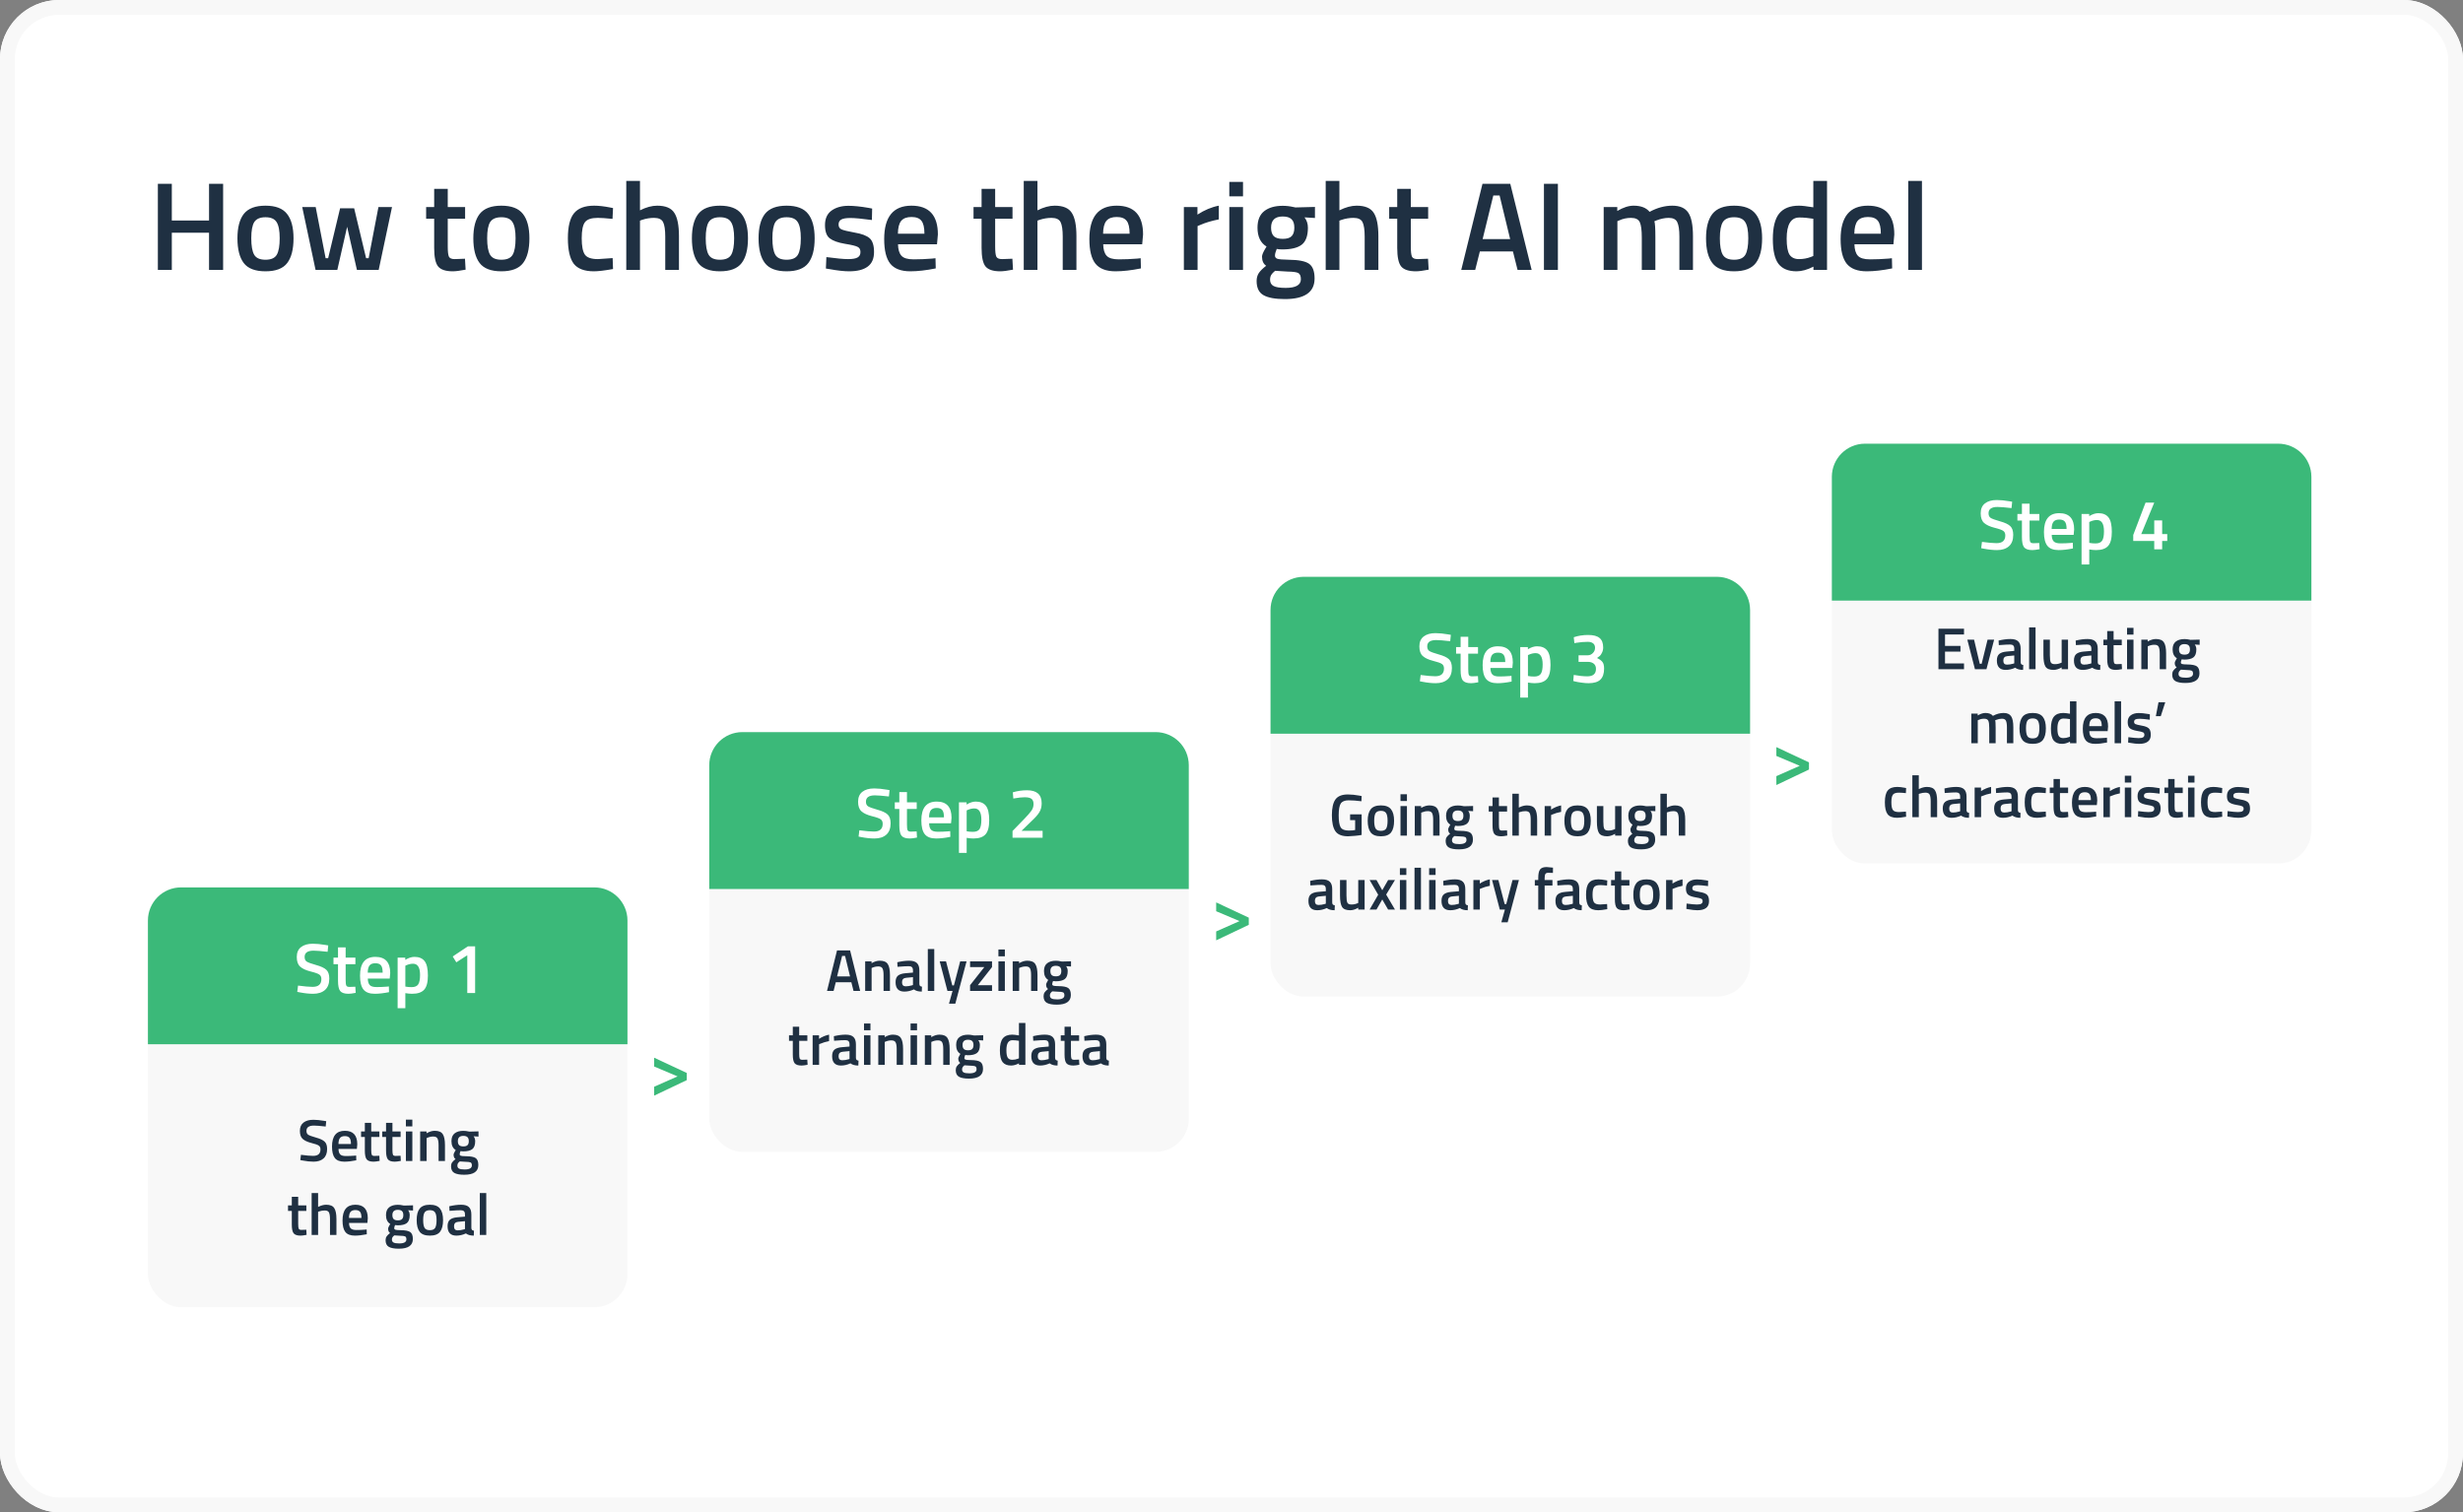
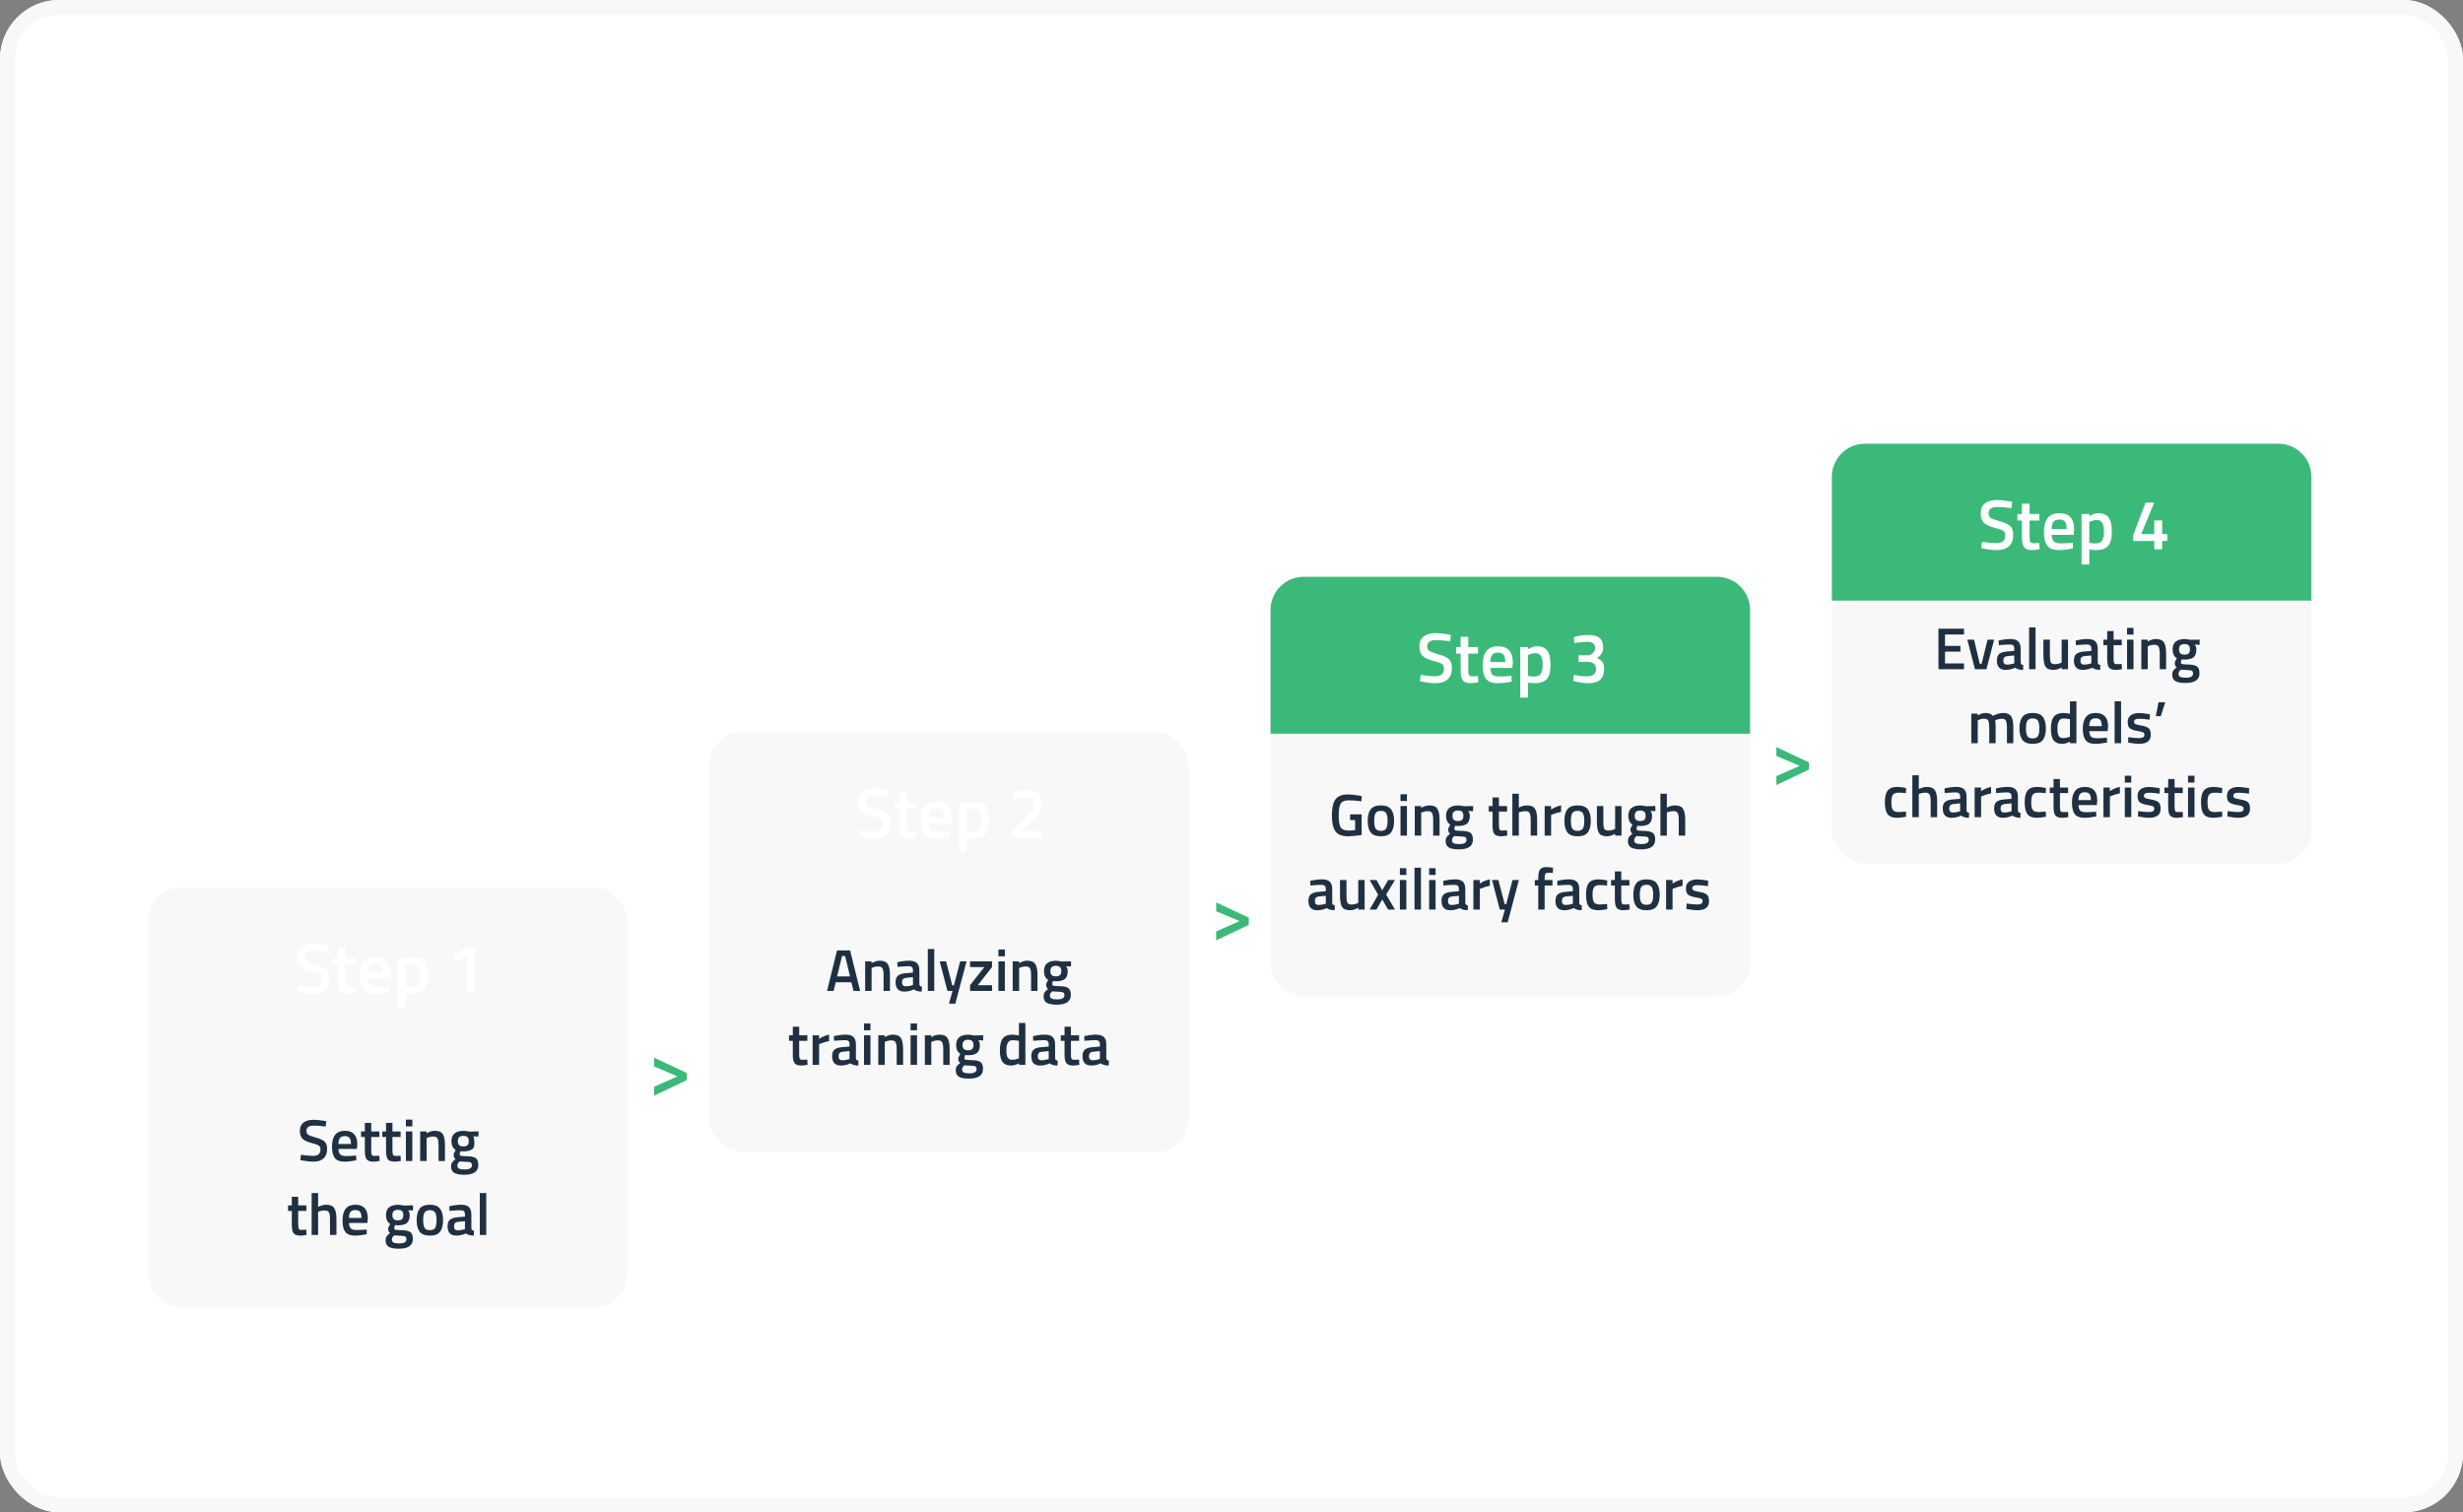
<svg xmlns="http://www.w3.org/2000/svg" width="666" height="409" viewBox="0 0 666 409" fill="none">
  <rect x="0" y="0" width="666" height="409" fill="#808080" stroke="none" />
  <g clip-path="url(#clip0_816_18939)">
    <rect width="666" height="409" rx="16" fill="white" />
-     <path d="M56.524 73V62.936H46.46V73H42.686V49.71H46.46V59.638H56.524V49.71H60.332V73H56.524ZM65.939 57.836C67.118 56.363 69.067 55.626 71.787 55.626C74.507 55.626 76.445 56.363 77.601 57.836C78.78 59.309 79.369 61.519 79.369 64.466C79.369 67.413 78.803 69.634 77.669 71.13C76.536 72.626 74.575 73.374 71.787 73.374C68.999 73.374 67.039 72.626 65.905 71.13C64.772 69.634 64.205 67.413 64.205 64.466C64.205 61.519 64.783 59.309 65.939 57.836ZM68.727 68.886C69.249 69.793 70.269 70.246 71.787 70.246C73.306 70.246 74.326 69.793 74.847 68.886C75.369 67.979 75.629 66.495 75.629 64.432C75.629 62.369 75.346 60.907 74.779 60.046C74.235 59.185 73.238 58.754 71.787 58.754C70.337 58.754 69.328 59.185 68.761 60.046C68.217 60.907 67.945 62.369 67.945 64.432C67.945 66.495 68.206 67.979 68.727 68.886ZM81.725 56H85.363L88.049 69.838H88.729L91.959 56.34H95.767L98.997 69.838H99.677L102.329 56H106.001L102.397 73H96.515L93.863 61.338L91.211 73H85.329L81.725 56ZM125.765 59.162H121.073V66.642C121.073 68.025 121.175 68.943 121.379 69.396C121.583 69.849 122.104 70.076 122.943 70.076L125.731 69.974L125.901 72.932C124.382 73.227 123.226 73.374 122.433 73.374C120.506 73.374 119.18 72.932 118.455 72.048C117.752 71.164 117.401 69.498 117.401 67.05V59.162H115.225V56H117.401V51.07H121.073V56H125.765V59.162ZM129.723 57.836C130.901 56.363 132.851 55.626 135.571 55.626C138.291 55.626 140.229 56.363 141.385 57.836C142.563 59.309 143.153 61.519 143.153 64.466C143.153 67.413 142.586 69.634 141.453 71.13C140.319 72.626 138.359 73.374 135.571 73.374C132.783 73.374 130.822 72.626 129.689 71.13C128.555 69.634 127.989 67.413 127.989 64.466C127.989 61.519 128.567 59.309 129.723 57.836ZM132.511 68.886C133.032 69.793 134.052 70.246 135.571 70.246C137.089 70.246 138.109 69.793 138.631 68.886C139.152 67.979 139.413 66.495 139.413 64.432C139.413 62.369 139.129 60.907 138.563 60.046C138.019 59.185 137.021 58.754 135.571 58.754C134.12 58.754 133.111 59.185 132.545 60.046C132.001 60.907 131.729 62.369 131.729 64.432C131.729 66.495 131.989 67.979 132.511 68.886ZM160.663 55.626C161.864 55.626 163.281 55.785 164.913 56.102L165.763 56.272L165.627 59.196C163.836 59.015 162.51 58.924 161.649 58.924C159.926 58.924 158.77 59.309 158.181 60.08C157.591 60.851 157.297 62.301 157.297 64.432C157.297 66.563 157.58 68.036 158.147 68.852C158.713 69.668 159.892 70.076 161.683 70.076L165.661 69.804L165.763 72.762C163.473 73.17 161.751 73.374 160.595 73.374C158.011 73.374 156.186 72.683 155.121 71.3C154.078 69.895 153.557 67.605 153.557 64.432C153.557 61.259 154.112 59.003 155.223 57.666C156.333 56.306 158.147 55.626 160.663 55.626ZM173.052 73H169.346V48.928H173.052V56.884C174.729 56.045 176.282 55.626 177.71 55.626C179.976 55.626 181.518 56.272 182.334 57.564C183.172 58.833 183.592 60.941 183.592 63.888V73H179.886V63.99C179.886 62.154 179.693 60.851 179.308 60.08C178.922 59.309 178.106 58.924 176.86 58.924C175.772 58.924 174.684 59.105 173.596 59.468L173.052 59.672V73ZM188.824 57.836C190.003 56.363 191.952 55.626 194.672 55.626C197.392 55.626 199.33 56.363 200.486 57.836C201.665 59.309 202.254 61.519 202.254 64.466C202.254 67.413 201.687 69.634 200.554 71.13C199.421 72.626 197.46 73.374 194.672 73.374C191.884 73.374 189.923 72.626 188.79 71.13C187.657 69.634 187.09 67.413 187.09 64.466C187.09 61.519 187.668 59.309 188.824 57.836ZM191.612 68.886C192.133 69.793 193.153 70.246 194.672 70.246C196.191 70.246 197.211 69.793 197.732 68.886C198.253 67.979 198.514 66.495 198.514 64.432C198.514 62.369 198.231 60.907 197.664 60.046C197.12 59.185 196.123 58.754 194.672 58.754C193.221 58.754 192.213 59.185 191.646 60.046C191.102 60.907 190.83 62.369 190.83 64.432C190.83 66.495 191.091 67.979 191.612 68.886ZM206.853 57.836C208.032 56.363 209.981 55.626 212.701 55.626C215.421 55.626 217.359 56.363 218.515 57.836C219.694 59.309 220.283 61.519 220.283 64.466C220.283 67.413 219.717 69.634 218.583 71.13C217.45 72.626 215.489 73.374 212.701 73.374C209.913 73.374 207.953 72.626 206.819 71.13C205.686 69.634 205.119 67.413 205.119 64.466C205.119 61.519 205.697 59.309 206.853 57.836ZM209.641 68.886C210.163 69.793 211.183 70.246 212.701 70.246C214.22 70.246 215.24 69.793 215.761 68.886C216.283 67.979 216.543 66.495 216.543 64.432C216.543 62.369 216.26 60.907 215.693 60.046C215.149 59.185 214.152 58.754 212.701 58.754C211.251 58.754 210.242 59.185 209.675 60.046C209.131 60.907 208.859 62.369 208.859 64.432C208.859 66.495 209.12 67.979 209.641 68.886ZM235.763 59.502C233.088 59.139 231.15 58.958 229.949 58.958C228.747 58.958 227.909 59.105 227.433 59.4C226.979 59.672 226.753 60.114 226.753 60.726C226.753 61.338 227.002 61.769 227.501 62.018C228.022 62.267 229.223 62.562 231.105 62.902C233.009 63.219 234.357 63.729 235.151 64.432C235.944 65.135 236.341 66.381 236.341 68.172C236.341 69.963 235.763 71.277 234.607 72.116C233.473 72.955 231.807 73.374 229.609 73.374C228.226 73.374 226.481 73.181 224.373 72.796L223.319 72.626L223.455 69.532C226.175 69.895 228.135 70.076 229.337 70.076C230.538 70.076 231.388 69.929 231.887 69.634C232.408 69.339 232.669 68.852 232.669 68.172C232.669 67.492 232.419 67.027 231.921 66.778C231.445 66.506 230.277 66.223 228.419 65.928C226.583 65.611 225.234 65.123 224.373 64.466C223.511 63.809 223.081 62.607 223.081 60.862C223.081 59.117 223.67 57.813 224.849 56.952C226.05 56.091 227.58 55.66 229.439 55.66C230.889 55.66 232.669 55.841 234.777 56.204L235.831 56.408L235.763 59.502ZM252.006 69.94L252.958 69.838L253.026 72.592C250.442 73.113 248.153 73.374 246.158 73.374C243.642 73.374 241.829 72.683 240.718 71.3C239.63 69.917 239.086 67.707 239.086 64.67C239.086 58.641 241.546 55.626 246.464 55.626C251.224 55.626 253.604 58.221 253.604 63.412L253.366 66.064H242.826C242.849 67.469 243.155 68.501 243.744 69.158C244.334 69.815 245.433 70.144 247.042 70.144C248.652 70.144 250.306 70.076 252.006 69.94ZM249.966 63.208C249.966 61.531 249.694 60.363 249.15 59.706C248.629 59.026 247.734 58.686 246.464 58.686C245.195 58.686 244.266 59.037 243.676 59.74C243.11 60.443 242.815 61.599 242.792 63.208H249.966ZM273.785 59.162H269.093V66.642C269.093 68.025 269.195 68.943 269.399 69.396C269.603 69.849 270.124 70.076 270.963 70.076L273.751 69.974L273.921 72.932C272.402 73.227 271.246 73.374 270.453 73.374C268.526 73.374 267.2 72.932 266.475 72.048C265.772 71.164 265.421 69.498 265.421 67.05V59.162H263.245V56H265.421V51.07H269.093V56H273.785V59.162ZM280.53 73H276.824V48.928H280.53V56.884C282.207 56.045 283.76 55.626 285.188 55.626C287.455 55.626 288.996 56.272 289.812 57.564C290.651 58.833 291.07 60.941 291.07 63.888V73H287.364V63.99C287.364 62.154 287.171 60.851 286.786 60.08C286.401 59.309 285.585 58.924 284.338 58.924C283.25 58.924 282.162 59.105 281.074 59.468L280.53 59.672V73ZM307.489 69.94L308.441 69.838L308.509 72.592C305.925 73.113 303.635 73.374 301.641 73.374C299.125 73.374 297.311 72.683 296.201 71.3C295.113 69.917 294.569 67.707 294.569 64.67C294.569 58.641 297.028 55.626 301.947 55.626C306.707 55.626 309.087 58.221 309.087 63.412L308.849 66.064H298.309C298.331 67.469 298.637 68.501 299.227 69.158C299.816 69.815 300.915 70.144 302.525 70.144C304.134 70.144 305.789 70.076 307.489 69.94ZM305.449 63.208C305.449 61.531 305.177 60.363 304.633 59.706C304.111 59.026 303.216 58.686 301.947 58.686C300.677 58.686 299.748 59.037 299.159 59.74C298.592 60.443 298.297 61.599 298.275 63.208H305.449ZM320.121 73V56H323.793V58.04C325.72 56.793 327.646 55.989 329.573 55.626V59.332C327.624 59.717 325.958 60.216 324.575 60.828L323.827 61.134V73H320.121ZM332.406 73V56H336.112V73H332.406ZM332.406 53.11V49.2H336.112V53.11H332.406ZM355.465 75.312C355.465 79.029 352.779 80.888 347.407 80.888C344.823 80.888 342.908 80.537 341.661 79.834C340.415 79.131 339.791 77.851 339.791 75.992C339.791 75.153 339.995 74.428 340.403 73.816C340.811 73.227 341.469 72.581 342.375 71.878C341.627 71.379 341.253 70.552 341.253 69.396C341.253 68.943 341.559 68.206 342.171 67.186L342.477 66.676C340.845 65.701 340.029 64.001 340.029 61.576C340.029 59.536 340.641 58.04 341.865 57.088C343.089 56.136 344.744 55.66 346.829 55.66C347.827 55.66 348.813 55.773 349.787 56L350.297 56.102L355.567 55.966V58.958L352.745 58.788C353.357 59.581 353.663 60.511 353.663 61.576C353.663 63.797 353.097 65.339 351.963 66.2C350.853 67.039 349.107 67.458 346.727 67.458C346.138 67.458 345.639 67.413 345.231 67.322C344.914 68.093 344.755 68.693 344.755 69.124C344.755 69.532 344.959 69.815 345.367 69.974C345.798 70.133 346.818 70.223 348.427 70.246C351.125 70.269 352.972 70.631 353.969 71.334C354.967 72.037 355.465 73.363 355.465 75.312ZM343.429 75.652C343.429 76.445 343.747 77.012 344.381 77.352C345.016 77.692 346.104 77.862 347.645 77.862C350.388 77.862 351.759 77.08 351.759 75.516C351.759 74.632 351.51 74.065 351.011 73.816C350.535 73.589 349.572 73.465 348.121 73.442L344.789 73.238C344.291 73.646 343.939 74.02 343.735 74.36C343.531 74.723 343.429 75.153 343.429 75.652ZM343.701 61.576C343.701 62.619 343.951 63.389 344.449 63.888C344.948 64.364 345.753 64.602 346.863 64.602C347.974 64.602 348.767 64.364 349.243 63.888C349.742 63.389 349.991 62.619 349.991 61.576C349.991 60.533 349.742 59.774 349.243 59.298C348.745 58.799 347.94 58.55 346.829 58.55C344.744 58.55 343.701 59.559 343.701 61.576ZM362.177 73H358.471V48.928H362.177V56.884C363.854 56.045 365.407 55.626 366.835 55.626C369.101 55.626 370.643 56.272 371.459 57.564C372.297 58.833 372.717 60.941 372.717 63.888V73H369.011V63.99C369.011 62.154 368.818 60.851 368.433 60.08C368.047 59.309 367.231 58.924 365.985 58.924C364.897 58.924 363.809 59.105 362.721 59.468L362.177 59.672V73ZM386.177 59.162H381.485V66.642C381.485 68.025 381.587 68.943 381.791 69.396C381.995 69.849 382.516 70.076 383.355 70.076L386.143 69.974L386.313 72.932C384.794 73.227 383.638 73.374 382.845 73.374C380.918 73.374 379.592 72.932 378.867 72.048C378.164 71.164 377.813 69.498 377.813 67.05V59.162H375.637V56H377.813V51.07H381.485V56H386.177V59.162ZM395.123 73L400.869 49.71H408.383L414.163 73H410.355L409.097 68.002H400.155L398.897 73H395.123ZM403.793 52.872L400.903 64.67H408.349L405.493 52.872H403.793ZM417.483 73V49.71H421.257V73H417.483ZM437.348 73H433.642V56H437.314V57.054C438.924 56.102 440.397 55.626 441.734 55.626C443.706 55.626 445.146 56.181 446.052 57.292C448.115 56.181 450.166 55.626 452.206 55.626C454.246 55.626 455.686 56.261 456.524 57.53C457.363 58.777 457.782 60.896 457.782 63.888V73H454.11V63.99C454.11 62.154 453.918 60.851 453.532 60.08C453.17 59.309 452.399 58.924 451.22 58.924C450.2 58.924 449.101 59.151 447.922 59.604L447.344 59.842C447.526 60.295 447.616 61.746 447.616 64.194V73H443.944V64.262C443.944 62.245 443.763 60.851 443.4 60.08C443.038 59.309 442.244 58.924 441.02 58.924C439.887 58.924 438.833 59.151 437.858 59.604L437.348 59.808V73ZM463.049 57.836C464.227 56.363 466.177 55.626 468.897 55.626C471.617 55.626 473.555 56.363 474.711 57.836C475.889 59.309 476.479 61.519 476.479 64.466C476.479 67.413 475.912 69.634 474.779 71.13C473.645 72.626 471.685 73.374 468.897 73.374C466.109 73.374 464.148 72.626 463.015 71.13C461.881 69.634 461.315 67.413 461.315 64.466C461.315 61.519 461.893 59.309 463.049 57.836ZM465.837 68.886C466.358 69.793 467.378 70.246 468.897 70.246C470.415 70.246 471.435 69.793 471.957 68.886C472.478 67.979 472.739 66.495 472.739 64.432C472.739 62.369 472.455 60.907 471.889 60.046C471.345 59.185 470.347 58.754 468.897 58.754C467.446 58.754 466.437 59.185 465.871 60.046C465.327 60.907 465.055 62.369 465.055 64.432C465.055 66.495 465.315 67.979 465.837 68.886ZM494.032 48.928V73H490.36V72.116C488.705 72.955 487.187 73.374 485.804 73.374C483.583 73.374 481.951 72.705 480.908 71.368C479.888 70.031 479.378 67.787 479.378 64.636C479.378 61.485 479.945 59.196 481.078 57.768C482.234 56.34 484.025 55.626 486.45 55.626C487.266 55.626 488.558 55.773 490.326 56.068V48.928H494.032ZM489.748 69.464L490.326 69.226V59.162C488.966 58.935 487.708 58.822 486.552 58.822C484.263 58.822 483.118 60.726 483.118 64.534C483.118 66.619 483.379 68.07 483.9 68.886C484.444 69.679 485.294 70.076 486.45 70.076C487.606 70.076 488.705 69.872 489.748 69.464ZM510.625 69.94L511.577 69.838L511.645 72.592C509.061 73.113 506.772 73.374 504.777 73.374C502.261 73.374 500.448 72.683 499.337 71.3C498.249 69.917 497.705 67.707 497.705 64.67C497.705 58.641 500.165 55.626 505.083 55.626C509.843 55.626 512.223 58.221 512.223 63.412L511.985 66.064H501.445C501.468 67.469 501.774 68.501 502.363 69.158C502.953 69.815 504.052 70.144 505.661 70.144C507.271 70.144 508.925 70.076 510.625 69.94ZM508.585 63.208C508.585 61.531 508.313 60.363 507.769 59.706C507.248 59.026 506.353 58.686 505.083 58.686C503.814 58.686 502.885 59.037 502.295 59.74C501.729 60.443 501.434 61.599 501.411 63.208H508.585ZM515.991 73V48.928H519.697V73H515.991Z" fill="#1F3042" />
    <rect x="40" y="240" width="129.668" height="113.534" rx="8.963" fill="#F8F8F8" />
-     <path d="M40 248.963C40 244.013 44.013 240 48.963 240H160.705C165.655 240 169.668 244.013 169.668 248.963V282.426H40V248.963Z" fill="#3BB979" />
    <path d="M84.798 257.107C83.179 257.107 82.37 257.674 82.37 258.809C82.37 259.395 82.561 259.816 82.943 260.071C83.326 260.313 84.167 260.619 85.467 260.988C86.78 261.345 87.705 261.779 88.24 262.289C88.775 262.786 89.043 263.576 89.043 264.66C89.043 266.037 88.648 267.069 87.858 267.757C87.08 268.433 86.016 268.771 84.664 268.771C83.581 268.771 82.382 268.643 81.07 268.388L80.381 268.255L80.591 266.553C82.312 266.782 83.625 266.897 84.531 266.897C86.111 266.897 86.901 266.196 86.901 264.794C86.901 264.245 86.723 263.844 86.366 263.589C86.009 263.321 85.206 263.034 83.957 262.728C82.707 262.41 81.777 261.976 81.165 261.428C80.553 260.88 80.247 260.013 80.247 258.828C80.247 257.642 80.63 256.75 81.394 256.151C82.172 255.539 83.243 255.233 84.607 255.233C85.588 255.233 86.749 255.348 88.087 255.577L88.756 255.692L88.584 257.413C86.8 257.209 85.537 257.107 84.798 257.107ZM96.102 260.778H93.463V264.985C93.463 265.762 93.52 266.279 93.635 266.534C93.75 266.789 94.043 266.916 94.514 266.916L96.082 266.859L96.178 268.522C95.324 268.688 94.674 268.771 94.228 268.771C93.144 268.771 92.398 268.522 91.99 268.025C91.595 267.528 91.398 266.591 91.398 265.214V260.778H90.174V259H91.398V256.227H93.463V259H96.102V260.778ZM104.618 266.84L105.154 266.782L105.192 268.331C103.739 268.624 102.451 268.771 101.329 268.771C99.914 268.771 98.894 268.382 98.27 267.604C97.658 266.827 97.352 265.584 97.352 263.876C97.352 260.485 98.735 258.789 101.501 258.789C104.178 258.789 105.517 260.249 105.517 263.168L105.383 264.66H99.455C99.468 265.45 99.64 266.03 99.972 266.4C100.303 266.769 100.921 266.954 101.827 266.954C102.732 266.954 103.662 266.916 104.618 266.84ZM103.471 263.054C103.471 262.11 103.318 261.454 103.012 261.084C102.719 260.702 102.215 260.51 101.501 260.51C100.788 260.51 100.265 260.708 99.933 261.103C99.615 261.498 99.449 262.148 99.436 263.054H103.471ZM107.521 272.672V259H109.586V259.593C110.466 259.057 111.288 258.789 112.053 258.789C113.315 258.789 114.239 259.178 114.826 259.956C115.412 260.721 115.705 262.015 115.705 263.838C115.705 265.648 115.367 266.922 114.692 267.662C114.029 268.401 112.939 268.771 111.422 268.771C110.899 268.771 110.294 268.714 109.605 268.599V272.672H107.521ZM111.69 260.644C111.091 260.644 110.491 260.778 109.892 261.046L109.605 261.18V266.82C110.115 266.922 110.676 266.973 111.288 266.973C112.155 266.973 112.754 266.725 113.086 266.228C113.417 265.731 113.583 264.883 113.583 263.685C113.583 261.658 112.952 260.644 111.69 260.644ZM128.475 255.94V268.561H126.353V258.35L123.389 260.262L122.414 258.675L126.525 255.94H128.475Z" fill="white" />
-     <path d="M84.897 304.416C83.543 304.416 82.865 304.891 82.865 305.84C82.865 306.331 83.025 306.683 83.346 306.896C83.665 307.099 84.37 307.355 85.457 307.664C86.556 307.963 87.329 308.325 87.778 308.752C88.225 309.168 88.45 309.829 88.45 310.736C88.45 311.888 88.119 312.752 87.457 313.328C86.807 313.893 85.916 314.176 84.785 314.176C83.879 314.176 82.876 314.069 81.778 313.856L81.201 313.744L81.377 312.32C82.817 312.512 83.916 312.608 84.674 312.608C85.996 312.608 86.657 312.021 86.657 310.848C86.657 310.389 86.508 310.053 86.21 309.84C85.911 309.616 85.239 309.376 84.194 309.12C83.148 308.853 82.37 308.491 81.858 308.032C81.346 307.573 81.09 306.848 81.09 305.856C81.09 304.864 81.409 304.117 82.049 303.616C82.7 303.104 83.596 302.848 84.737 302.848C85.559 302.848 86.529 302.944 87.65 303.136L88.21 303.232L88.066 304.672C86.572 304.501 85.516 304.416 84.897 304.416ZM95.857 312.56L96.305 312.512L96.337 313.808C95.121 314.053 94.044 314.176 93.105 314.176C91.921 314.176 91.068 313.851 90.545 313.2C90.033 312.549 89.777 311.509 89.777 310.08C89.777 307.243 90.934 305.824 93.249 305.824C95.489 305.824 96.609 307.045 96.609 309.488L96.497 310.736H91.537C91.548 311.397 91.692 311.883 91.969 312.192C92.246 312.501 92.764 312.656 93.521 312.656C94.278 312.656 95.057 312.624 95.857 312.56ZM94.897 309.392C94.897 308.603 94.769 308.053 94.513 307.744C94.268 307.424 93.846 307.264 93.249 307.264C92.652 307.264 92.214 307.429 91.937 307.76C91.67 308.091 91.532 308.635 91.521 309.392H94.897ZM102.59 307.488H100.382V311.008C100.382 311.659 100.43 312.091 100.526 312.304C100.622 312.517 100.867 312.624 101.262 312.624L102.574 312.576L102.654 313.968C101.939 314.107 101.395 314.176 101.022 314.176C100.115 314.176 99.491 313.968 99.15 313.552C98.819 313.136 98.654 312.352 98.654 311.2V307.488H97.63V306H98.654V303.68H100.382V306H102.59V307.488ZM108.324 307.488H106.116V311.008C106.116 311.659 106.164 312.091 106.26 312.304C106.356 312.517 106.602 312.624 106.996 312.624L108.308 312.576L108.388 313.968C107.674 314.107 107.13 314.176 106.756 314.176C105.85 314.176 105.226 313.968 104.884 313.552C104.554 313.136 104.388 312.352 104.388 311.2V307.488H103.364V306H104.388V303.68H106.116V306H108.324V307.488ZM109.755 314V306H111.499V314H109.755ZM109.755 304.64V302.8H111.499V304.64H109.755ZM115.358 314H113.614V306H115.342V306.496C116.121 306.048 116.857 305.824 117.55 305.824C118.617 305.824 119.342 306.128 119.726 306.736C120.121 307.333 120.318 308.325 120.318 309.712V314H118.59V309.76C118.59 308.896 118.494 308.283 118.302 307.92C118.121 307.557 117.742 307.376 117.166 307.376C116.622 307.376 116.099 307.483 115.598 307.696L115.358 307.792V314ZM129.34 315.088C129.34 316.837 128.076 317.712 125.548 317.712C124.332 317.712 123.431 317.547 122.844 317.216C122.258 316.885 121.964 316.283 121.964 315.408C121.964 315.013 122.06 314.672 122.252 314.384C122.444 314.107 122.754 313.803 123.18 313.472C122.828 313.237 122.652 312.848 122.652 312.304C122.652 312.091 122.796 311.744 123.084 311.264L123.228 311.024C122.46 310.565 122.076 309.765 122.076 308.624C122.076 307.664 122.364 306.96 122.94 306.512C123.516 306.064 124.295 305.84 125.276 305.84C125.746 305.84 126.21 305.893 126.668 306L126.908 306.048L129.388 305.984V307.392L128.06 307.312C128.348 307.685 128.492 308.123 128.492 308.624C128.492 309.669 128.226 310.395 127.692 310.8C127.17 311.195 126.348 311.392 125.228 311.392C124.951 311.392 124.716 311.371 124.524 311.328C124.375 311.691 124.3 311.973 124.3 312.176C124.3 312.368 124.396 312.501 124.588 312.576C124.791 312.651 125.271 312.693 126.028 312.704C127.298 312.715 128.167 312.885 128.636 313.216C129.106 313.547 129.34 314.171 129.34 315.088ZM123.676 315.248C123.676 315.621 123.826 315.888 124.124 316.048C124.423 316.208 124.935 316.288 125.66 316.288C126.951 316.288 127.596 315.92 127.596 315.184C127.596 314.768 127.479 314.501 127.244 314.384C127.02 314.277 126.567 314.219 125.884 314.208L124.316 314.112C124.082 314.304 123.916 314.48 123.82 314.64C123.724 314.811 123.676 315.013 123.676 315.248ZM123.804 308.624C123.804 309.115 123.922 309.477 124.156 309.712C124.391 309.936 124.77 310.048 125.292 310.048C125.815 310.048 126.188 309.936 126.412 309.712C126.647 309.477 126.764 309.115 126.764 308.624C126.764 308.133 126.647 307.776 126.412 307.552C126.178 307.317 125.799 307.2 125.276 307.2C124.295 307.2 123.804 307.675 123.804 308.624ZM82.84 327.488H80.632V331.008C80.632 331.659 80.68 332.091 80.776 332.304C80.872 332.517 81.117 332.624 81.512 332.624L82.824 332.576L82.904 333.968C82.189 334.107 81.645 334.176 81.272 334.176C80.365 334.176 79.741 333.968 79.4 333.552C79.069 333.136 78.904 332.352 78.904 331.2V327.488H77.88V326H78.904V323.68H80.632V326H82.84V327.488ZM86.014 334H84.27V322.672H86.014V326.416C86.804 326.021 87.534 325.824 88.206 325.824C89.273 325.824 89.998 326.128 90.382 326.736C90.777 327.333 90.974 328.325 90.974 329.712V334H89.23V329.76C89.23 328.896 89.14 328.283 88.958 327.92C88.777 327.557 88.393 327.376 87.806 327.376C87.294 327.376 86.782 327.461 86.27 327.632L86.014 327.728V334ZM98.701 332.56L99.149 332.512L99.181 333.808C97.965 334.053 96.887 334.176 95.949 334.176C94.765 334.176 93.911 333.851 93.389 333.2C92.877 332.549 92.621 331.509 92.621 330.08C92.621 327.243 93.778 325.824 96.093 325.824C98.333 325.824 99.453 327.045 99.453 329.488L99.341 330.736H94.381C94.391 331.397 94.535 331.883 94.813 332.192C95.09 332.501 95.607 332.656 96.365 332.656C97.122 332.656 97.901 332.624 98.701 332.56ZM97.741 329.392C97.741 328.603 97.613 328.053 97.357 327.744C97.111 327.424 96.69 327.264 96.093 327.264C95.495 327.264 95.058 327.429 94.781 327.76C94.514 328.091 94.375 328.635 94.365 329.392H97.741ZM111.637 335.088C111.637 336.837 110.373 337.712 107.845 337.712C106.629 337.712 105.728 337.547 105.141 337.216C104.555 336.885 104.261 336.283 104.261 335.408C104.261 335.013 104.357 334.672 104.549 334.384C104.741 334.107 105.051 333.803 105.477 333.472C105.125 333.237 104.949 332.848 104.949 332.304C104.949 332.091 105.093 331.744 105.381 331.264L105.525 331.024C104.757 330.565 104.373 329.765 104.373 328.624C104.373 327.664 104.661 326.96 105.237 326.512C105.813 326.064 106.592 325.84 107.573 325.84C108.043 325.84 108.507 325.893 108.965 326L109.205 326.048L111.685 325.984V327.392L110.357 327.312C110.645 327.685 110.789 328.123 110.789 328.624C110.789 329.669 110.523 330.395 109.989 330.8C109.467 331.195 108.645 331.392 107.525 331.392C107.248 331.392 107.013 331.371 106.821 331.328C106.672 331.691 106.597 331.973 106.597 332.176C106.597 332.368 106.693 332.501 106.885 332.576C107.088 332.651 107.568 332.693 108.325 332.704C109.595 332.715 110.464 332.885 110.933 333.216C111.403 333.547 111.637 334.171 111.637 335.088ZM105.973 335.248C105.973 335.621 106.123 335.888 106.421 336.048C106.72 336.208 107.232 336.288 107.957 336.288C109.248 336.288 109.893 335.92 109.893 335.184C109.893 334.768 109.776 334.501 109.541 334.384C109.317 334.277 108.864 334.219 108.181 334.208L106.613 334.112C106.379 334.304 106.213 334.48 106.117 334.64C106.021 334.811 105.973 335.013 105.973 335.248ZM106.101 328.624C106.101 329.115 106.219 329.477 106.453 329.712C106.688 329.936 107.067 330.048 107.589 330.048C108.112 330.048 108.485 329.936 108.709 329.712C108.944 329.477 109.061 329.115 109.061 328.624C109.061 328.133 108.944 327.776 108.709 327.552C108.475 327.317 108.096 327.2 107.573 327.2C106.592 327.2 106.101 327.675 106.101 328.624ZM113.484 326.864C114.038 326.171 114.956 325.824 116.236 325.824C117.516 325.824 118.428 326.171 118.972 326.864C119.526 327.557 119.804 328.597 119.804 329.984C119.804 331.371 119.537 332.416 119.004 333.12C118.47 333.824 117.548 334.176 116.236 334.176C114.924 334.176 114.001 333.824 113.468 333.12C112.934 332.416 112.668 331.371 112.668 329.984C112.668 328.597 112.94 327.557 113.484 326.864ZM114.796 332.064C115.041 332.491 115.521 332.704 116.236 332.704C116.95 332.704 117.43 332.491 117.676 332.064C117.921 331.637 118.044 330.939 118.044 329.968C118.044 328.997 117.91 328.309 117.644 327.904C117.388 327.499 116.918 327.296 116.236 327.296C115.553 327.296 115.078 327.499 114.812 327.904C114.556 328.309 114.428 328.997 114.428 329.968C114.428 330.939 114.55 331.637 114.796 332.064ZM127.456 328.464V332.112C127.467 332.347 127.525 332.523 127.632 332.64C127.749 332.747 127.925 332.816 128.16 332.848L128.112 334.176C127.195 334.176 126.485 333.979 125.984 333.584C125.131 333.979 124.272 334.176 123.408 334.176C121.819 334.176 121.024 333.328 121.024 331.632C121.024 330.821 121.237 330.235 121.664 329.872C122.101 329.509 122.768 329.291 123.664 329.216L125.728 329.04V328.464C125.728 328.037 125.632 327.739 125.44 327.568C125.259 327.397 124.987 327.312 124.624 327.312C123.941 327.312 123.088 327.355 122.064 327.44L121.552 327.472L121.488 326.24C122.651 325.963 123.717 325.824 124.688 325.824C125.669 325.824 126.373 326.037 126.8 326.464C127.237 326.88 127.456 327.547 127.456 328.464ZM123.872 330.448C123.136 330.512 122.768 330.912 122.768 331.648C122.768 332.384 123.093 332.752 123.744 332.752C124.277 332.752 124.843 332.667 125.44 332.496L125.728 332.4V330.272L123.872 330.448ZM129.741 334V322.672H131.485V334H129.741Z" fill="#1F3042" />
+     <path d="M84.897 304.416C83.543 304.416 82.865 304.891 82.865 305.84C82.865 306.331 83.025 306.683 83.346 306.896C83.665 307.099 84.37 307.355 85.457 307.664C86.556 307.963 87.329 308.325 87.778 308.752C88.225 309.168 88.45 309.829 88.45 310.736C88.45 311.888 88.119 312.752 87.457 313.328C86.807 313.893 85.916 314.176 84.785 314.176C83.879 314.176 82.876 314.069 81.778 313.856L81.201 313.744L81.377 312.32C82.817 312.512 83.916 312.608 84.674 312.608C85.996 312.608 86.657 312.021 86.657 310.848C86.657 310.389 86.508 310.053 86.21 309.84C85.911 309.616 85.239 309.376 84.194 309.12C83.148 308.853 82.37 308.491 81.858 308.032C81.346 307.573 81.09 306.848 81.09 305.856C81.09 304.864 81.409 304.117 82.049 303.616C82.7 303.104 83.596 302.848 84.737 302.848C85.559 302.848 86.529 302.944 87.65 303.136L88.21 303.232L88.066 304.672C86.572 304.501 85.516 304.416 84.897 304.416ZM95.857 312.56L96.305 312.512L96.337 313.808C95.121 314.053 94.044 314.176 93.105 314.176C91.921 314.176 91.068 313.851 90.545 313.2C90.033 312.549 89.777 311.509 89.777 310.08C89.777 307.243 90.934 305.824 93.249 305.824C95.489 305.824 96.609 307.045 96.609 309.488L96.497 310.736H91.537C91.548 311.397 91.692 311.883 91.969 312.192C92.246 312.501 92.764 312.656 93.521 312.656C94.278 312.656 95.057 312.624 95.857 312.56ZM94.897 309.392C94.897 308.603 94.769 308.053 94.513 307.744C94.268 307.424 93.846 307.264 93.249 307.264C92.652 307.264 92.214 307.429 91.937 307.76C91.67 308.091 91.532 308.635 91.521 309.392H94.897ZM102.59 307.488H100.382V311.008C100.382 311.659 100.43 312.091 100.526 312.304C100.622 312.517 100.867 312.624 101.262 312.624L102.574 312.576L102.654 313.968C101.939 314.107 101.395 314.176 101.022 314.176C100.115 314.176 99.491 313.968 99.15 313.552C98.819 313.136 98.654 312.352 98.654 311.2V307.488H97.63V306H98.654V303.68H100.382V306H102.59V307.488ZM108.324 307.488H106.116V311.008C106.116 311.659 106.164 312.091 106.26 312.304C106.356 312.517 106.602 312.624 106.996 312.624L108.308 312.576L108.388 313.968C107.674 314.107 107.13 314.176 106.756 314.176C105.85 314.176 105.226 313.968 104.884 313.552C104.554 313.136 104.388 312.352 104.388 311.2V307.488H103.364V306H104.388V303.68H106.116V306H108.324V307.488ZM109.755 314V306H111.499V314H109.755ZM109.755 304.64V302.8H111.499V304.64H109.755ZM115.358 314H113.614V306H115.342V306.496C116.121 306.048 116.857 305.824 117.55 305.824C118.617 305.824 119.342 306.128 119.726 306.736C120.121 307.333 120.318 308.325 120.318 309.712V314H118.59V309.76C118.59 308.896 118.494 308.283 118.302 307.92C118.121 307.557 117.742 307.376 117.166 307.376C116.622 307.376 116.099 307.483 115.598 307.696L115.358 307.792V314ZM129.34 315.088C129.34 316.837 128.076 317.712 125.548 317.712C124.332 317.712 123.431 317.547 122.844 317.216C122.258 316.885 121.964 316.283 121.964 315.408C121.964 315.013 122.06 314.672 122.252 314.384C122.444 314.107 122.754 313.803 123.18 313.472C122.828 313.237 122.652 312.848 122.652 312.304C122.652 312.091 122.796 311.744 123.084 311.264L123.228 311.024C122.46 310.565 122.076 309.765 122.076 308.624C122.076 307.664 122.364 306.96 122.94 306.512C123.516 306.064 124.295 305.84 125.276 305.84C125.746 305.84 126.21 305.893 126.668 306L126.908 306.048L129.388 305.984V307.392L128.06 307.312C128.492 309.669 128.226 310.395 127.692 310.8C127.17 311.195 126.348 311.392 125.228 311.392C124.951 311.392 124.716 311.371 124.524 311.328C124.375 311.691 124.3 311.973 124.3 312.176C124.3 312.368 124.396 312.501 124.588 312.576C124.791 312.651 125.271 312.693 126.028 312.704C127.298 312.715 128.167 312.885 128.636 313.216C129.106 313.547 129.34 314.171 129.34 315.088ZM123.676 315.248C123.676 315.621 123.826 315.888 124.124 316.048C124.423 316.208 124.935 316.288 125.66 316.288C126.951 316.288 127.596 315.92 127.596 315.184C127.596 314.768 127.479 314.501 127.244 314.384C127.02 314.277 126.567 314.219 125.884 314.208L124.316 314.112C124.082 314.304 123.916 314.48 123.82 314.64C123.724 314.811 123.676 315.013 123.676 315.248ZM123.804 308.624C123.804 309.115 123.922 309.477 124.156 309.712C124.391 309.936 124.77 310.048 125.292 310.048C125.815 310.048 126.188 309.936 126.412 309.712C126.647 309.477 126.764 309.115 126.764 308.624C126.764 308.133 126.647 307.776 126.412 307.552C126.178 307.317 125.799 307.2 125.276 307.2C124.295 307.2 123.804 307.675 123.804 308.624ZM82.84 327.488H80.632V331.008C80.632 331.659 80.68 332.091 80.776 332.304C80.872 332.517 81.117 332.624 81.512 332.624L82.824 332.576L82.904 333.968C82.189 334.107 81.645 334.176 81.272 334.176C80.365 334.176 79.741 333.968 79.4 333.552C79.069 333.136 78.904 332.352 78.904 331.2V327.488H77.88V326H78.904V323.68H80.632V326H82.84V327.488ZM86.014 334H84.27V322.672H86.014V326.416C86.804 326.021 87.534 325.824 88.206 325.824C89.273 325.824 89.998 326.128 90.382 326.736C90.777 327.333 90.974 328.325 90.974 329.712V334H89.23V329.76C89.23 328.896 89.14 328.283 88.958 327.92C88.777 327.557 88.393 327.376 87.806 327.376C87.294 327.376 86.782 327.461 86.27 327.632L86.014 327.728V334ZM98.701 332.56L99.149 332.512L99.181 333.808C97.965 334.053 96.887 334.176 95.949 334.176C94.765 334.176 93.911 333.851 93.389 333.2C92.877 332.549 92.621 331.509 92.621 330.08C92.621 327.243 93.778 325.824 96.093 325.824C98.333 325.824 99.453 327.045 99.453 329.488L99.341 330.736H94.381C94.391 331.397 94.535 331.883 94.813 332.192C95.09 332.501 95.607 332.656 96.365 332.656C97.122 332.656 97.901 332.624 98.701 332.56ZM97.741 329.392C97.741 328.603 97.613 328.053 97.357 327.744C97.111 327.424 96.69 327.264 96.093 327.264C95.495 327.264 95.058 327.429 94.781 327.76C94.514 328.091 94.375 328.635 94.365 329.392H97.741ZM111.637 335.088C111.637 336.837 110.373 337.712 107.845 337.712C106.629 337.712 105.728 337.547 105.141 337.216C104.555 336.885 104.261 336.283 104.261 335.408C104.261 335.013 104.357 334.672 104.549 334.384C104.741 334.107 105.051 333.803 105.477 333.472C105.125 333.237 104.949 332.848 104.949 332.304C104.949 332.091 105.093 331.744 105.381 331.264L105.525 331.024C104.757 330.565 104.373 329.765 104.373 328.624C104.373 327.664 104.661 326.96 105.237 326.512C105.813 326.064 106.592 325.84 107.573 325.84C108.043 325.84 108.507 325.893 108.965 326L109.205 326.048L111.685 325.984V327.392L110.357 327.312C110.645 327.685 110.789 328.123 110.789 328.624C110.789 329.669 110.523 330.395 109.989 330.8C109.467 331.195 108.645 331.392 107.525 331.392C107.248 331.392 107.013 331.371 106.821 331.328C106.672 331.691 106.597 331.973 106.597 332.176C106.597 332.368 106.693 332.501 106.885 332.576C107.088 332.651 107.568 332.693 108.325 332.704C109.595 332.715 110.464 332.885 110.933 333.216C111.403 333.547 111.637 334.171 111.637 335.088ZM105.973 335.248C105.973 335.621 106.123 335.888 106.421 336.048C106.72 336.208 107.232 336.288 107.957 336.288C109.248 336.288 109.893 335.92 109.893 335.184C109.893 334.768 109.776 334.501 109.541 334.384C109.317 334.277 108.864 334.219 108.181 334.208L106.613 334.112C106.379 334.304 106.213 334.48 106.117 334.64C106.021 334.811 105.973 335.013 105.973 335.248ZM106.101 328.624C106.101 329.115 106.219 329.477 106.453 329.712C106.688 329.936 107.067 330.048 107.589 330.048C108.112 330.048 108.485 329.936 108.709 329.712C108.944 329.477 109.061 329.115 109.061 328.624C109.061 328.133 108.944 327.776 108.709 327.552C108.475 327.317 108.096 327.2 107.573 327.2C106.592 327.2 106.101 327.675 106.101 328.624ZM113.484 326.864C114.038 326.171 114.956 325.824 116.236 325.824C117.516 325.824 118.428 326.171 118.972 326.864C119.526 327.557 119.804 328.597 119.804 329.984C119.804 331.371 119.537 332.416 119.004 333.12C118.47 333.824 117.548 334.176 116.236 334.176C114.924 334.176 114.001 333.824 113.468 333.12C112.934 332.416 112.668 331.371 112.668 329.984C112.668 328.597 112.94 327.557 113.484 326.864ZM114.796 332.064C115.041 332.491 115.521 332.704 116.236 332.704C116.95 332.704 117.43 332.491 117.676 332.064C117.921 331.637 118.044 330.939 118.044 329.968C118.044 328.997 117.91 328.309 117.644 327.904C117.388 327.499 116.918 327.296 116.236 327.296C115.553 327.296 115.078 327.499 114.812 327.904C114.556 328.309 114.428 328.997 114.428 329.968C114.428 330.939 114.55 331.637 114.796 332.064ZM127.456 328.464V332.112C127.467 332.347 127.525 332.523 127.632 332.64C127.749 332.747 127.925 332.816 128.16 332.848L128.112 334.176C127.195 334.176 126.485 333.979 125.984 333.584C125.131 333.979 124.272 334.176 123.408 334.176C121.819 334.176 121.024 333.328 121.024 331.632C121.024 330.821 121.237 330.235 121.664 329.872C122.101 329.509 122.768 329.291 123.664 329.216L125.728 329.04V328.464C125.728 328.037 125.632 327.739 125.44 327.568C125.259 327.397 124.987 327.312 124.624 327.312C123.941 327.312 123.088 327.355 122.064 327.44L121.552 327.472L121.488 326.24C122.651 325.963 123.717 325.824 124.688 325.824C125.669 325.824 126.373 326.037 126.8 326.464C127.237 326.88 127.456 327.547 127.456 328.464ZM123.872 330.448C123.136 330.512 122.768 330.912 122.768 331.648C122.768 332.384 123.093 332.752 123.744 332.752C124.277 332.752 124.843 332.667 125.44 332.496L125.728 332.4V330.272L123.872 330.448ZM129.741 334V322.672H131.485V334H129.741Z" fill="#1F3042" />
    <rect x="191.781" y="198" width="129.668" height="113.534" rx="8.963" fill="#F8F8F8" />
-     <path d="M191.781 206.963C191.781 202.013 195.794 198 200.744 198H312.486C317.436 198 321.449 202.013 321.449 206.963V240.426H191.781V206.963Z" fill="#3BB979" />
    <path d="M236.579 215.107C234.96 215.107 234.151 215.674 234.151 216.809C234.151 217.395 234.342 217.816 234.725 218.071C235.107 218.313 235.948 218.619 237.249 218.988C238.562 219.345 239.486 219.779 240.021 220.289C240.557 220.786 240.824 221.576 240.824 222.66C240.824 224.037 240.429 225.069 239.639 225.757C238.861 226.433 237.797 226.771 236.446 226.771C235.362 226.771 234.164 226.643 232.851 226.388L232.162 226.255L232.373 224.553C234.094 224.782 235.407 224.897 236.312 224.897C237.892 224.897 238.683 224.196 238.683 222.794C238.683 222.245 238.504 221.844 238.147 221.589C237.79 221.321 236.987 221.034 235.738 220.728C234.489 220.41 233.558 219.976 232.946 219.428C232.334 218.88 232.028 218.013 232.028 216.828C232.028 215.642 232.411 214.75 233.176 214.151C233.953 213.539 235.024 213.233 236.388 213.233C237.37 213.233 238.53 213.348 239.868 213.577L240.538 213.692L240.365 215.413C238.581 215.209 237.319 215.107 236.579 215.107ZM247.883 218.778H245.244V222.985C245.244 223.762 245.301 224.279 245.416 224.534C245.531 224.789 245.824 224.916 246.296 224.916L247.864 224.859L247.959 226.522C247.105 226.688 246.455 226.771 246.009 226.771C244.925 226.771 244.18 226.522 243.772 226.025C243.376 225.528 243.179 224.591 243.179 223.214V218.778H241.955V217H243.179V214.227H245.244V217H247.883V218.778ZM256.4 224.84L256.935 224.782L256.973 226.331C255.52 226.624 254.232 226.771 253.111 226.771C251.696 226.771 250.676 226.382 250.051 225.604C249.439 224.827 249.133 223.584 249.133 221.876C249.133 218.485 250.516 216.789 253.283 216.789C255.96 216.789 257.298 218.249 257.298 221.168L257.164 222.66H251.237C251.249 223.45 251.422 224.03 251.753 224.4C252.084 224.769 252.703 224.954 253.608 224.954C254.513 224.954 255.443 224.916 256.4 224.84ZM255.252 221.054C255.252 220.11 255.099 219.454 254.793 219.084C254.5 218.702 253.997 218.51 253.283 218.51C252.569 218.51 252.046 218.708 251.715 219.103C251.396 219.498 251.23 220.148 251.218 221.054H255.252ZM259.302 230.672V217H261.368V217.593C262.247 217.057 263.069 216.789 263.834 216.789C265.096 216.789 266.02 217.178 266.607 217.956C267.193 218.721 267.486 220.015 267.486 221.838C267.486 223.648 267.149 224.922 266.473 225.662C265.81 226.401 264.72 226.771 263.203 226.771C262.681 226.771 262.075 226.714 261.387 226.599V230.672H259.302ZM263.471 218.644C262.872 218.644 262.273 218.778 261.673 219.046L261.387 219.18V224.82C261.897 224.922 262.457 224.973 263.069 224.973C263.936 224.973 264.535 224.725 264.867 224.228C265.198 223.731 265.364 222.883 265.364 221.685C265.364 219.658 264.733 218.644 263.471 218.644ZM281.92 226.561H273.793V224.744L276.91 221.532C277.854 220.563 278.516 219.804 278.899 219.256C279.281 218.708 279.473 218.109 279.473 217.459C279.473 216.796 279.288 216.324 278.918 216.044C278.548 215.763 277.943 215.623 277.101 215.623C276.311 215.623 275.438 215.712 274.482 215.891L274.004 215.967L273.87 214.285C275.106 213.915 276.388 213.73 277.713 213.73C280.352 213.73 281.671 214.903 281.671 217.248C281.671 218.166 281.468 218.963 281.06 219.639C280.664 220.314 279.951 221.13 278.918 222.086L276.222 224.706H281.92V226.561Z" fill="white" />
    <rect x="343.555" y="156" width="129.668" height="113.534" rx="8.963" fill="#F8F8F8" />
    <path d="M343.555 164.963C343.555 160.013 347.568 156 352.518 156H464.259C469.21 156 473.223 160.013 473.223 164.963V198.426H343.555V164.963Z" fill="#3BB979" />
    <path d="M388.353 173.107C386.734 173.107 385.924 173.674 385.924 174.809C385.924 175.395 386.116 175.816 386.498 176.071C386.881 176.313 387.722 176.619 389.022 176.988C390.335 177.345 391.259 177.779 391.795 178.289C392.33 178.786 392.598 179.576 392.598 180.66C392.598 182.037 392.203 183.069 391.412 183.757C390.635 184.433 389.57 184.771 388.219 184.771C387.135 184.771 385.937 184.643 384.624 184.388L383.936 184.255L384.146 182.553C385.867 182.782 387.18 182.897 388.085 182.897C389.666 182.897 390.456 182.196 390.456 180.794C390.456 180.245 390.278 179.844 389.921 179.589C389.564 179.321 388.761 179.034 387.512 178.728C386.262 178.41 385.332 177.976 384.72 177.428C384.108 176.88 383.802 176.013 383.802 174.828C383.802 173.642 384.184 172.75 384.949 172.151C385.727 171.539 386.798 171.233 388.162 171.233C389.143 171.233 390.303 171.348 391.642 171.577L392.311 171.692L392.139 173.413C390.354 173.209 389.092 173.107 388.353 173.107ZM399.656 176.778H397.017V180.985C397.017 181.762 397.075 182.279 397.19 182.534C397.304 182.789 397.597 182.916 398.069 182.916L399.637 182.859L399.733 184.522C398.879 184.688 398.228 184.771 397.782 184.771C396.699 184.771 395.953 184.522 395.545 184.025C395.15 183.528 394.952 182.591 394.952 181.214V176.778H393.729V175H394.952V172.227H397.017V175H399.656V176.778ZM408.173 182.84L408.708 182.782L408.747 184.331C407.293 184.624 406.006 184.771 404.884 184.771C403.469 184.771 402.449 184.382 401.825 183.604C401.213 182.827 400.907 181.584 400.907 179.876C400.907 176.485 402.29 174.789 405.056 174.789C407.733 174.789 409.072 176.249 409.072 179.168L408.938 180.66H403.01C403.023 181.45 403.195 182.03 403.526 182.4C403.858 182.769 404.476 182.954 405.381 182.954C406.286 182.954 407.217 182.916 408.173 182.84ZM407.026 179.054C407.026 178.11 406.873 177.454 406.567 177.084C406.274 176.702 405.77 176.51 405.056 176.51C404.342 176.51 403.82 176.708 403.488 177.103C403.169 177.498 403.004 178.148 402.991 179.054H407.026ZM411.076 188.672V175H413.141V175.593C414.021 175.057 414.843 174.789 415.608 174.789C416.87 174.789 417.794 175.178 418.38 175.956C418.967 176.721 419.26 178.015 419.26 179.838C419.26 181.648 418.922 182.922 418.246 183.662C417.584 184.401 416.494 184.771 414.977 184.771C414.454 184.771 413.848 184.714 413.16 184.599V188.672H411.076ZM415.244 176.644C414.645 176.644 414.046 176.778 413.447 177.046L413.16 177.18V182.82C413.67 182.922 414.231 182.973 414.843 182.973C415.71 182.973 416.309 182.725 416.64 182.228C416.972 181.731 417.137 180.883 417.137 179.685C417.137 177.658 416.506 176.644 415.244 176.644ZM425.548 172.342C426.733 171.934 428.034 171.73 429.449 171.73C430.864 171.73 431.89 172.004 432.527 172.552C433.177 173.088 433.502 173.942 433.502 175.114C433.502 175.624 433.4 176.083 433.196 176.491C433.005 176.899 432.808 177.199 432.604 177.39C432.4 177.568 432.145 177.76 431.839 177.964C432.514 178.282 432.999 178.633 433.292 179.015C433.598 179.385 433.751 179.99 433.751 180.832C433.751 182.17 433.413 183.165 432.737 183.815C432.075 184.452 431.01 184.771 429.544 184.771C428.97 184.771 428.339 184.72 427.651 184.618C426.963 184.529 426.415 184.433 426.007 184.331L425.414 184.178L425.548 182.534C426.95 182.789 428.186 182.916 429.257 182.916C430.787 182.903 431.552 182.228 431.552 180.889C431.552 180.277 431.354 179.812 430.959 179.493C430.564 179.175 430.041 179.009 429.391 178.996H426.848V177.218H429.391C429.863 177.218 430.296 177.027 430.691 176.644C431.099 176.249 431.303 175.777 431.303 175.229C431.303 174.668 431.125 174.254 430.768 173.986C430.424 173.719 429.946 173.585 429.334 173.585C428.327 173.585 427.288 173.674 426.217 173.852L425.72 173.948L425.548 172.342Z" fill="white" />
    <rect x="495.336" y="120" width="129.668" height="113.534" rx="8.963" fill="#F8F8F8" />
    <path d="M495.336 128.963C495.336 124.013 499.349 120 504.299 120H616.041C620.991 120 625.004 124.013 625.004 128.963V162.426H495.336V128.963Z" fill="#3BB979" />
    <path d="M540.134 137.107C538.515 137.107 537.706 137.674 537.706 138.809C537.706 139.395 537.897 139.816 538.279 140.071C538.662 140.313 539.503 140.619 540.803 140.988C542.116 141.345 543.041 141.779 543.576 142.289C544.111 142.786 544.379 143.576 544.379 144.66C544.379 146.037 543.984 147.069 543.194 147.757C542.416 148.433 541.352 148.771 540 148.771C538.917 148.771 537.718 148.643 536.405 148.388L535.717 148.255L535.927 146.553C537.648 146.782 538.961 146.897 539.866 146.897C541.447 146.897 542.237 146.196 542.237 144.794C542.237 144.245 542.059 143.844 541.702 143.589C541.345 143.321 540.542 143.034 539.293 142.728C538.043 142.41 537.113 141.976 536.501 141.428C535.889 140.88 535.583 140.013 535.583 138.828C535.583 137.642 535.966 136.75 536.73 136.151C537.508 135.539 538.579 135.233 539.943 135.233C540.924 135.233 542.085 135.348 543.423 135.577L544.092 135.692L543.92 137.413C542.135 137.209 540.873 137.107 540.134 137.107ZM551.437 140.778H548.799V144.985C548.799 145.762 548.856 146.279 548.971 146.534C549.086 146.789 549.379 146.916 549.85 146.916L551.418 146.859L551.514 148.522C550.66 148.688 550.01 148.771 549.564 148.771C548.48 148.771 547.734 148.522 547.326 148.025C546.931 147.528 546.734 146.591 546.734 145.214V140.778H545.51V139H546.734V136.227H548.799V139H551.437V140.778ZM559.954 146.84L560.49 146.782L560.528 148.331C559.075 148.624 557.787 148.771 556.665 148.771C555.25 148.771 554.23 148.382 553.606 147.604C552.994 146.827 552.688 145.584 552.688 143.876C552.688 140.485 554.071 138.789 556.837 138.789C559.514 138.789 560.853 140.249 560.853 143.168L560.719 144.66H554.791C554.804 145.45 554.976 146.03 555.308 146.4C555.639 146.769 556.257 146.954 557.162 146.954C558.068 146.954 558.998 146.916 559.954 146.84ZM558.807 143.054C558.807 142.11 558.654 141.454 558.348 141.084C558.055 140.702 557.551 140.51 556.837 140.51C556.124 140.51 555.601 140.708 555.269 141.103C554.951 141.498 554.785 142.148 554.772 143.054H558.807ZM562.857 152.672V139H564.922V139.593C565.802 139.057 566.624 138.789 567.389 138.789C568.651 138.789 569.575 139.178 570.162 139.956C570.748 140.721 571.041 142.015 571.041 143.838C571.041 145.648 570.703 146.922 570.028 147.662C569.365 148.401 568.275 148.771 566.758 148.771C566.235 148.771 565.63 148.714 564.941 148.599V152.672H562.857ZM567.026 140.644C566.426 140.644 565.827 140.778 565.228 141.046L564.941 141.18V146.82C565.451 146.922 566.012 146.973 566.624 146.973C567.491 146.973 568.09 146.725 568.421 146.228C568.753 145.731 568.919 144.883 568.919 143.685C568.919 141.658 568.288 140.644 567.026 140.644ZM582.511 148.561V146.304H576.832V144.679L580.159 135.94H582.511L578.993 144.449H582.511V140.74H584.653V144.449H586.029V146.304H584.653V148.561H582.511Z" fill="white" />
    <path d="M183.21 291.112L176.886 288.445L176.886 286.057L185.706 290.187L185.706 292.123L176.886 296.318L176.886 293.909L183.21 291.112Z" fill="#3BB979" />
    <path d="M335.179 249.112L328.855 246.445L328.855 244.057L337.675 248.187L337.675 250.123L328.855 254.318L328.855 251.909L335.179 249.112Z" fill="#3BB979" />
    <path d="M486.656 207.112L480.331 204.445L480.331 202.057L489.151 206.187L489.151 208.123L480.331 212.318L480.331 209.909L486.656 207.112Z" fill="#3BB979" />
    <path d="M223.628 268L226.332 257.04H229.868L232.588 268H230.796L230.204 265.648H225.996L225.404 268H223.628ZM227.708 258.528L226.348 264.08H229.852L228.508 258.528H227.708ZM235.686 268H233.942V260H235.67V260.496C236.449 260.048 237.185 259.824 237.878 259.824C238.945 259.824 239.67 260.128 240.054 260.736C240.449 261.333 240.646 262.325 240.646 263.712V268H238.918V263.76C238.918 262.896 238.822 262.283 238.63 261.92C238.449 261.557 238.07 261.376 237.494 261.376C236.95 261.376 236.428 261.483 235.926 261.696L235.686 261.792V268ZM248.597 262.464V266.112C248.607 266.347 248.666 266.523 248.773 266.64C248.89 266.747 249.066 266.816 249.301 266.848L249.253 268.176C248.335 268.176 247.626 267.979 247.125 267.584C246.271 267.979 245.413 268.176 244.549 268.176C242.959 268.176 242.165 267.328 242.165 265.632C242.165 264.821 242.378 264.235 242.805 263.872C243.242 263.509 243.909 263.291 244.805 263.216L246.869 263.04V262.464C246.869 262.037 246.773 261.739 246.581 261.568C246.399 261.397 246.127 261.312 245.765 261.312C245.082 261.312 244.229 261.355 243.205 261.44L242.693 261.472L242.629 260.24C243.791 259.963 244.858 259.824 245.829 259.824C246.81 259.824 247.514 260.037 247.941 260.464C248.378 260.88 248.597 261.547 248.597 262.464ZM245.013 264.448C244.277 264.512 243.909 264.912 243.909 265.648C243.909 266.384 244.234 266.752 244.885 266.752C245.418 266.752 245.983 266.667 246.581 266.496L246.869 266.4V264.272L245.013 264.448ZM250.882 268V256.672H252.626V268H250.882ZM254.097 260H255.809L257.505 266.512H257.937L259.633 260H261.361L258.321 271.44H256.609L257.569 268H256.193L254.097 260ZM262.308 261.552V260H268.244V261.552L264.404 266.448H268.244V268H262.308V266.448L266.164 261.552H262.308ZM269.973 268V260H271.717V268H269.973ZM269.973 258.64V256.8H271.717V258.64H269.973ZM275.577 268H273.833V260H275.561V260.496C276.34 260.048 277.076 259.824 277.769 259.824C278.836 259.824 279.561 260.128 279.945 260.736C280.34 261.333 280.537 262.325 280.537 263.712V268H278.809V263.76C278.809 262.896 278.713 262.283 278.521 261.92C278.34 261.557 277.961 261.376 277.385 261.376C276.841 261.376 276.318 261.483 275.817 261.696L275.577 261.792V268ZM289.559 269.088C289.559 270.837 288.295 271.712 285.767 271.712C284.551 271.712 283.65 271.547 283.063 271.216C282.477 270.885 282.183 270.283 282.183 269.408C282.183 269.013 282.279 268.672 282.471 268.384C282.663 268.107 282.973 267.803 283.399 267.472C283.047 267.237 282.871 266.848 282.871 266.304C282.871 266.091 283.015 265.744 283.303 265.264L283.447 265.024C282.679 264.565 282.295 263.765 282.295 262.624C282.295 261.664 282.583 260.96 283.159 260.512C283.735 260.064 284.514 259.84 285.495 259.84C285.965 259.84 286.429 259.893 286.887 260L287.127 260.048L289.607 259.984V261.392L288.279 261.312C288.567 261.685 288.711 262.123 288.711 262.624C288.711 263.669 288.445 264.395 287.911 264.8C287.389 265.195 286.567 265.392 285.447 265.392C285.17 265.392 284.935 265.371 284.743 265.328C284.594 265.691 284.519 265.973 284.519 266.176C284.519 266.368 284.615 266.501 284.807 266.576C285.01 266.651 285.49 266.693 286.247 266.704C287.517 266.715 288.386 266.885 288.855 267.216C289.325 267.547 289.559 268.171 289.559 269.088ZM283.895 269.248C283.895 269.621 284.045 269.888 284.343 270.048C284.642 270.208 285.154 270.288 285.879 270.288C287.17 270.288 287.815 269.92 287.815 269.184C287.815 268.768 287.698 268.501 287.463 268.384C287.239 268.277 286.786 268.219 286.103 268.208L284.535 268.112C284.301 268.304 284.135 268.48 284.039 268.64C283.943 268.811 283.895 269.013 283.895 269.248ZM284.023 262.624C284.023 263.115 284.141 263.477 284.375 263.712C284.61 263.936 284.989 264.048 285.511 264.048C286.034 264.048 286.407 263.936 286.631 263.712C286.866 263.477 286.983 263.115 286.983 262.624C286.983 262.133 286.866 261.776 286.631 261.552C286.397 261.317 286.018 261.2 285.495 261.2C284.514 261.2 284.023 261.675 284.023 262.624ZM218.309 281.488H216.101V285.008C216.101 285.659 216.149 286.091 216.245 286.304C216.341 286.517 216.586 286.624 216.981 286.624L218.293 286.576L218.373 287.968C217.658 288.107 217.114 288.176 216.741 288.176C215.834 288.176 215.21 287.968 214.869 287.552C214.538 287.136 214.373 286.352 214.373 285.2V281.488H213.349V280H214.373V277.68H216.101V280H218.309V281.488ZM219.739 288V280H221.467V280.96C222.374 280.373 223.28 279.995 224.187 279.824V281.568C223.27 281.749 222.486 281.984 221.835 282.272L221.483 282.416V288H219.739ZM231.44 282.464V286.112C231.451 286.347 231.51 286.523 231.616 286.64C231.734 286.747 231.91 286.816 232.144 286.848L232.096 288.176C231.179 288.176 230.47 287.979 229.968 287.584C229.115 287.979 228.256 288.176 227.392 288.176C225.803 288.176 225.008 287.328 225.008 285.632C225.008 284.821 225.222 284.235 225.648 283.872C226.086 283.509 226.752 283.291 227.648 283.216L229.712 283.04V282.464C229.712 282.037 229.616 281.739 229.424 281.568C229.243 281.397 228.971 281.312 228.608 281.312C227.926 281.312 227.072 281.355 226.048 281.44L225.536 281.472L225.472 280.24C226.635 279.963 227.702 279.824 228.672 279.824C229.654 279.824 230.358 280.037 230.784 280.464C231.222 280.88 231.44 281.547 231.44 282.464ZM227.856 284.448C227.12 284.512 226.752 284.912 226.752 285.648C226.752 286.384 227.078 286.752 227.728 286.752C228.262 286.752 228.827 286.667 229.424 286.496L229.712 286.4V284.272L227.856 284.448ZM233.63 288V280H235.374V288H233.63ZM233.63 278.64V276.8H235.374V278.64H233.63ZM239.233 288H237.489V280H239.217V280.496C239.996 280.048 240.732 279.824 241.425 279.824C242.492 279.824 243.217 280.128 243.601 280.736C243.996 281.333 244.193 282.325 244.193 283.712V288H242.465V283.76C242.465 282.896 242.369 282.283 242.177 281.92C241.996 281.557 241.617 281.376 241.041 281.376C240.497 281.376 239.974 281.483 239.473 281.696L239.233 281.792V288ZM246.223 288V280H247.967V288H246.223ZM246.223 278.64V276.8H247.967V278.64H246.223ZM251.827 288H250.083V280H251.811V280.496C252.59 280.048 253.326 279.824 254.019 279.824C255.086 279.824 255.811 280.128 256.195 280.736C256.59 281.333 256.787 282.325 256.787 283.712V288H255.059V283.76C255.059 282.896 254.963 282.283 254.771 281.92C254.59 281.557 254.211 281.376 253.635 281.376C253.091 281.376 252.568 281.483 252.067 281.696L251.827 281.792V288ZM265.809 289.088C265.809 290.837 264.545 291.712 262.017 291.712C260.801 291.712 259.9 291.547 259.313 291.216C258.727 290.885 258.433 290.283 258.433 289.408C258.433 289.013 258.529 288.672 258.721 288.384C258.913 288.107 259.223 287.803 259.649 287.472C259.297 287.237 259.121 286.848 259.121 286.304C259.121 286.091 259.265 285.744 259.553 285.264L259.697 285.024C258.929 284.565 258.545 283.765 258.545 282.624C258.545 281.664 258.833 280.96 259.409 280.512C259.985 280.064 260.764 279.84 261.745 279.84C262.215 279.84 262.679 279.893 263.137 280L263.377 280.048L265.857 279.984V281.392L264.529 281.312C264.817 281.685 264.961 282.123 264.961 282.624C264.961 283.669 264.695 284.395 264.161 284.8C263.639 285.195 262.817 285.392 261.697 285.392C261.42 285.392 261.185 285.371 260.993 285.328C260.844 285.691 260.769 285.973 260.769 286.176C260.769 286.368 260.865 286.501 261.057 286.576C261.26 286.651 261.74 286.693 262.497 286.704C263.767 286.715 264.636 286.885 265.105 287.216C265.575 287.547 265.809 288.171 265.809 289.088ZM260.145 289.248C260.145 289.621 260.295 289.888 260.593 290.048C260.892 290.208 261.404 290.288 262.129 290.288C263.42 290.288 264.065 289.92 264.065 289.184C264.065 288.768 263.948 288.501 263.713 288.384C263.489 288.277 263.036 288.219 262.353 288.208L260.785 288.112C260.551 288.304 260.385 288.48 260.289 288.64C260.193 288.811 260.145 289.013 260.145 289.248ZM260.273 282.624C260.273 283.115 260.391 283.477 260.625 283.712C260.86 283.936 261.239 284.048 261.761 284.048C262.284 284.048 262.657 283.936 262.881 283.712C263.116 283.477 263.233 283.115 263.233 282.624C263.233 282.133 263.116 281.776 262.881 281.552C262.647 281.317 262.268 281.2 261.745 281.2C260.764 281.2 260.273 281.675 260.273 282.624ZM277.267 276.672V288H275.539V287.584C274.76 287.979 274.046 288.176 273.395 288.176C272.35 288.176 271.582 287.861 271.091 287.232C270.611 286.603 270.371 285.547 270.371 284.064C270.371 282.581 270.638 281.504 271.171 280.832C271.715 280.16 272.558 279.824 273.699 279.824C274.083 279.824 274.691 279.893 275.523 280.032V276.672H277.267ZM275.251 286.336L275.523 286.224V281.488C274.883 281.381 274.291 281.328 273.747 281.328C272.67 281.328 272.131 282.224 272.131 284.016C272.131 284.997 272.254 285.68 272.499 286.064C272.755 286.437 273.155 286.624 273.699 286.624C274.243 286.624 274.76 286.528 275.251 286.336ZM285.3 282.464V286.112C285.31 286.347 285.369 286.523 285.476 286.64C285.593 286.747 285.769 286.816 286.004 286.848L285.956 288.176C285.038 288.176 284.329 287.979 283.828 287.584C282.974 287.979 282.116 288.176 281.252 288.176C279.662 288.176 278.868 287.328 278.868 285.632C278.868 284.821 279.081 284.235 279.508 283.872C279.945 283.509 280.612 283.291 281.508 283.216L283.572 283.04V282.464C283.572 282.037 283.476 281.739 283.284 281.568C283.102 281.397 282.83 281.312 282.468 281.312C281.785 281.312 280.932 281.355 279.908 281.44L279.396 281.472L279.332 280.24C280.494 279.963 281.561 279.824 282.532 279.824C283.513 279.824 284.217 280.037 284.644 280.464C285.081 280.88 285.3 281.547 285.3 282.464ZM281.716 284.448C280.98 284.512 280.612 284.912 280.612 285.648C280.612 286.384 280.937 286.752 281.588 286.752C282.121 286.752 282.686 286.667 283.284 286.496L283.572 286.4V284.272L281.716 284.448ZM291.793 281.488H289.585V285.008C289.585 285.659 289.633 286.091 289.729 286.304C289.825 286.517 290.07 286.624 290.465 286.624L291.777 286.576L291.857 287.968C291.142 288.107 290.598 288.176 290.225 288.176C289.318 288.176 288.694 287.968 288.353 287.552C288.022 287.136 287.857 286.352 287.857 285.2V281.488H286.833V280H287.857V277.68H289.585V280H291.793V281.488ZM299.143 282.464V286.112C299.154 286.347 299.213 286.523 299.319 286.64C299.437 286.747 299.613 286.816 299.847 286.848L299.799 288.176C298.882 288.176 298.173 287.979 297.671 287.584C296.818 287.979 295.959 288.176 295.095 288.176C293.506 288.176 292.711 287.328 292.711 285.632C292.711 284.821 292.925 284.235 293.351 283.872C293.789 283.509 294.455 283.291 295.351 283.216L297.415 283.04V282.464C297.415 282.037 297.319 281.739 297.127 281.568C296.946 281.397 296.674 281.312 296.311 281.312C295.629 281.312 294.775 281.355 293.751 281.44L293.239 281.472L293.175 280.24C294.338 279.963 295.405 279.824 296.375 279.824C297.357 279.824 298.061 280.037 298.487 280.464C298.925 280.88 299.143 281.547 299.143 282.464ZM295.559 284.448C294.823 284.512 294.455 284.912 294.455 285.648C294.455 286.384 294.781 286.752 295.431 286.752C295.965 286.752 296.53 286.667 297.127 286.496L297.415 286.4V284.272L295.559 284.448Z" fill="#1F3042" />
    <path d="M365.072 221.808V220.24H368.192V225.808C367.904 225.883 367.317 225.963 366.432 226.048C365.557 226.133 364.922 226.176 364.528 226.176C362.864 226.176 361.717 225.717 361.088 224.8C360.458 223.883 360.144 222.448 360.144 220.496C360.144 218.533 360.464 217.104 361.104 216.208C361.754 215.312 362.874 214.864 364.464 214.864C365.402 214.864 366.458 214.971 367.632 215.184L368.192 215.296L368.128 216.704C366.837 216.533 365.68 216.448 364.656 216.448C363.632 216.448 362.928 216.736 362.544 217.312C362.17 217.888 361.984 218.955 361.984 220.512C361.984 222.069 362.16 223.147 362.512 223.744C362.874 224.331 363.6 224.624 364.688 224.624C365.466 224.624 366.048 224.576 366.432 224.48V221.808H365.072ZM370.644 218.864C371.199 218.171 372.116 217.824 373.396 217.824C374.676 217.824 375.588 218.171 376.132 218.864C376.687 219.557 376.964 220.597 376.964 221.984C376.964 223.371 376.698 224.416 376.164 225.12C375.631 225.824 374.708 226.176 373.396 226.176C372.084 226.176 371.162 225.824 370.628 225.12C370.095 224.416 369.828 223.371 369.828 221.984C369.828 220.597 370.1 219.557 370.644 218.864ZM371.956 224.064C372.202 224.491 372.682 224.704 373.396 224.704C374.111 224.704 374.591 224.491 374.836 224.064C375.082 223.637 375.204 222.939 375.204 221.968C375.204 220.997 375.071 220.309 374.804 219.904C374.548 219.499 374.079 219.296 373.396 219.296C372.714 219.296 372.239 219.499 371.972 219.904C371.716 220.309 371.588 220.997 371.588 221.968C371.588 222.939 371.711 223.637 371.956 224.064ZM378.697 226V218H380.441V226H378.697ZM378.697 216.64V214.8H380.441V216.64H378.697ZM384.3 226H382.556V218H384.284V218.496C385.063 218.048 385.799 217.824 386.492 217.824C387.559 217.824 388.284 218.128 388.668 218.736C389.063 219.333 389.26 220.325 389.26 221.712V226H387.532V221.76C387.532 220.896 387.436 220.283 387.244 219.92C387.063 219.557 386.684 219.376 386.108 219.376C385.564 219.376 385.041 219.483 384.54 219.696L384.3 219.792V226ZM398.282 227.088C398.282 228.837 397.018 229.712 394.49 229.712C393.274 229.712 392.373 229.547 391.786 229.216C391.2 228.885 390.906 228.283 390.906 227.408C390.906 227.013 391.002 226.672 391.194 226.384C391.386 226.107 391.696 225.803 392.122 225.472C391.77 225.237 391.594 224.848 391.594 224.304C391.594 224.091 391.738 223.744 392.026 223.264L392.17 223.024C391.402 222.565 391.018 221.765 391.018 220.624C391.018 219.664 391.306 218.96 391.882 218.512C392.458 218.064 393.237 217.84 394.218 217.84C394.688 217.84 395.152 217.893 395.61 218L395.85 218.048L398.33 217.984V219.392L397.002 219.312C397.29 219.685 397.434 220.123 397.434 220.624C397.434 221.669 397.168 222.395 396.634 222.8C396.112 223.195 395.29 223.392 394.17 223.392C393.893 223.392 393.658 223.371 393.466 223.328C393.317 223.691 393.242 223.973 393.242 224.176C393.242 224.368 393.338 224.501 393.53 224.576C393.733 224.651 394.213 224.693 394.97 224.704C396.24 224.715 397.109 224.885 397.578 225.216C398.048 225.547 398.282 226.171 398.282 227.088ZM392.618 227.248C392.618 227.621 392.768 227.888 393.066 228.048C393.365 228.208 393.877 228.288 394.602 228.288C395.893 228.288 396.538 227.92 396.538 227.184C396.538 226.768 396.421 226.501 396.186 226.384C395.962 226.277 395.509 226.219 394.826 226.208L393.258 226.112C393.024 226.304 392.858 226.48 392.762 226.64C392.666 226.811 392.618 227.013 392.618 227.248ZM392.746 220.624C392.746 221.115 392.864 221.477 393.098 221.712C393.333 221.936 393.712 222.048 394.234 222.048C394.757 222.048 395.13 221.936 395.354 221.712C395.589 221.477 395.706 221.115 395.706 220.624C395.706 220.133 395.589 219.776 395.354 219.552C395.12 219.317 394.741 219.2 394.218 219.2C393.237 219.2 392.746 219.675 392.746 220.624ZM407.516 219.488H405.308V223.008C405.308 223.659 405.356 224.091 405.452 224.304C405.548 224.517 405.794 224.624 406.188 224.624L407.5 224.576L407.58 225.968C406.866 226.107 406.322 226.176 405.948 226.176C405.042 226.176 404.418 225.968 404.076 225.552C403.746 225.136 403.58 224.352 403.58 223.2V219.488H402.556V218H403.58V215.68H405.308V218H407.516V219.488ZM410.691 226H408.947V214.672H410.691V218.416C411.48 218.021 412.211 217.824 412.883 217.824C413.949 217.824 414.675 218.128 415.059 218.736C415.453 219.333 415.651 220.325 415.651 221.712V226H413.907V221.76C413.907 220.896 413.816 220.283 413.635 219.92C413.453 219.557 413.069 219.376 412.483 219.376C411.971 219.376 411.459 219.461 410.947 219.632L410.691 219.728V226ZM417.681 226V218H419.409V218.96C420.316 218.373 421.222 217.995 422.129 217.824V219.568C421.212 219.749 420.428 219.984 419.777 220.272L419.425 220.416V226H417.681ZM423.832 218.864C424.386 218.171 425.304 217.824 426.584 217.824C427.864 217.824 428.776 218.171 429.32 218.864C429.874 219.557 430.152 220.597 430.152 221.984C430.152 223.371 429.885 224.416 429.352 225.12C428.818 225.824 427.896 226.176 426.584 226.176C425.272 226.176 424.349 225.824 423.816 225.12C423.282 224.416 423.016 223.371 423.016 221.984C423.016 220.597 423.288 219.557 423.832 218.864ZM425.144 224.064C425.389 224.491 425.869 224.704 426.584 224.704C427.298 224.704 427.778 224.491 428.024 224.064C428.269 223.637 428.392 222.939 428.392 221.968C428.392 220.997 428.258 220.309 427.992 219.904C427.736 219.499 427.266 219.296 426.584 219.296C425.901 219.296 425.426 219.499 425.16 219.904C424.904 220.309 424.776 220.997 424.776 221.968C424.776 222.939 424.898 223.637 425.144 224.064ZM436.732 218H438.46V226H436.732V225.504C435.953 225.952 435.233 226.176 434.572 226.176C433.473 226.176 432.737 225.883 432.364 225.296C431.991 224.699 431.804 223.659 431.804 222.176V218H433.548V222.192C433.548 223.152 433.628 223.797 433.788 224.128C433.948 224.459 434.321 224.624 434.908 224.624C435.484 224.624 436.012 224.517 436.492 224.304L436.732 224.208V218ZM447.564 227.088C447.564 228.837 446.3 229.712 443.772 229.712C442.556 229.712 441.654 229.547 441.068 229.216C440.481 228.885 440.188 228.283 440.188 227.408C440.188 227.013 440.284 226.672 440.476 226.384C440.668 226.107 440.977 225.803 441.404 225.472C441.052 225.237 440.876 224.848 440.876 224.304C440.876 224.091 441.02 223.744 441.308 223.264L441.452 223.024C440.684 222.565 440.3 221.765 440.3 220.624C440.3 219.664 440.588 218.96 441.164 218.512C441.74 218.064 442.518 217.84 443.5 217.84C443.969 217.84 444.433 217.893 444.892 218L445.132 218.048L447.612 217.984V219.392L446.284 219.312C446.572 219.685 446.716 220.123 446.716 220.624C446.716 221.669 446.449 222.395 445.916 222.8C445.393 223.195 444.572 223.392 443.452 223.392C443.174 223.392 442.94 223.371 442.748 223.328C442.598 223.691 442.524 223.973 442.524 224.176C442.524 224.368 442.62 224.501 442.812 224.576C443.014 224.651 443.494 224.693 444.252 224.704C445.521 224.715 446.39 224.885 446.86 225.216C447.329 225.547 447.564 226.171 447.564 227.088ZM441.9 227.248C441.9 227.621 442.049 227.888 442.348 228.048C442.646 228.208 443.158 228.288 443.884 228.288C445.174 228.288 445.82 227.92 445.82 227.184C445.82 226.768 445.702 226.501 445.468 226.384C445.244 226.277 444.79 226.219 444.108 226.208L442.54 226.112C442.305 226.304 442.14 226.48 442.044 226.64C441.948 226.811 441.9 227.013 441.9 227.248ZM442.028 220.624C442.028 221.115 442.145 221.477 442.38 221.712C442.614 221.936 442.993 222.048 443.516 222.048C444.038 222.048 444.412 221.936 444.636 221.712C444.87 221.477 444.988 221.115 444.988 220.624C444.988 220.133 444.87 219.776 444.636 219.552C444.401 219.317 444.022 219.2 443.5 219.2C442.518 219.2 442.028 219.675 442.028 220.624ZM450.722 226H448.978V214.672H450.722V218.416C451.511 218.021 452.242 217.824 452.914 217.824C453.981 217.824 454.706 218.128 455.09 218.736C455.485 219.333 455.682 220.325 455.682 221.712V226H453.938V221.76C453.938 220.896 453.847 220.283 453.666 219.92C453.485 219.557 453.101 219.376 452.514 219.376C452.002 219.376 451.49 219.461 450.978 219.632L450.722 219.728V226ZM360.234 240.464V244.112C360.244 244.347 360.303 244.523 360.41 244.64C360.527 244.747 360.703 244.816 360.938 244.848L360.89 246.176C359.972 246.176 359.263 245.979 358.762 245.584C357.908 245.979 357.05 246.176 356.186 246.176C354.596 246.176 353.802 245.328 353.802 243.632C353.802 242.821 354.015 242.235 354.442 241.872C354.879 241.509 355.546 241.291 356.442 241.216L358.506 241.04V240.464C358.506 240.037 358.41 239.739 358.218 239.568C358.036 239.397 357.764 239.312 357.402 239.312C356.719 239.312 355.866 239.355 354.842 239.44L354.33 239.472L354.266 238.24C355.428 237.963 356.495 237.824 357.466 237.824C358.447 237.824 359.151 238.037 359.578 238.464C360.015 238.88 360.234 239.547 360.234 240.464ZM356.65 242.448C355.914 242.512 355.546 242.912 355.546 243.648C355.546 244.384 355.871 244.752 356.522 244.752C357.055 244.752 357.62 244.667 358.218 244.496L358.506 244.4V242.272L356.65 242.448ZM367.271 238H368.999V246H367.271V245.504C366.493 245.952 365.773 246.176 365.111 246.176C364.013 246.176 363.277 245.883 362.903 245.296C362.53 244.699 362.343 243.659 362.343 242.176V238H364.087V242.192C364.087 243.152 364.167 243.797 364.327 244.128C364.487 244.459 364.861 244.624 365.447 244.624C366.023 244.624 366.551 244.517 367.031 244.304L367.271 244.208V238ZM370.343 238H372.199L373.767 240.768L375.351 238H377.207L374.823 241.936L377.207 246H375.351L373.767 243.264L372.199 246H370.343L372.663 241.984L370.343 238ZM378.533 246V238H380.277V246H378.533ZM378.533 236.64V234.8H380.277V236.64H378.533ZM382.488 246V234.672H384.232V246H382.488ZM386.439 246V238H388.183V246H386.439ZM386.439 236.64V234.8H388.183V236.64H386.439ZM396.218 240.464V244.112C396.229 244.347 396.288 244.523 396.394 244.64C396.512 244.747 396.688 244.816 396.922 244.848L396.874 246.176C395.957 246.176 395.248 245.979 394.746 245.584C393.893 245.979 393.034 246.176 392.17 246.176C390.581 246.176 389.786 245.328 389.786 243.632C389.786 242.821 390 242.235 390.426 241.872C390.864 241.509 391.53 241.291 392.426 241.216L394.49 241.04V240.464C394.49 240.037 394.394 239.739 394.202 239.568C394.021 239.397 393.749 239.312 393.386 239.312C392.704 239.312 391.85 239.355 390.826 239.44L390.314 239.472L390.25 238.24C391.413 237.963 392.48 237.824 393.45 237.824C394.432 237.824 395.136 238.037 395.562 238.464C396 238.88 396.218 239.547 396.218 240.464ZM392.634 242.448C391.898 242.512 391.53 242.912 391.53 243.648C391.53 244.384 391.856 244.752 392.506 244.752C393.04 244.752 393.605 244.667 394.202 244.496L394.49 244.4V242.272L392.634 242.448ZM398.408 246V238H400.136V238.96C401.042 238.373 401.949 237.995 402.856 237.824V239.568C401.938 239.749 401.154 239.984 400.504 240.272L400.152 240.416V246H398.408ZM403.453 238H405.165L406.861 244.512H407.293L408.989 238H410.717L407.677 249.44H405.965L406.925 246H405.549L403.453 238ZM417.675 239.488V246H415.947V239.488H415.019V238H415.947V237.488C415.947 236.347 416.113 235.563 416.443 235.136C416.774 234.709 417.361 234.496 418.203 234.496L419.931 234.656L419.915 236.08C419.393 236.059 418.955 236.048 418.603 236.048C418.262 236.048 418.022 236.155 417.883 236.368C417.745 236.571 417.675 236.949 417.675 237.504V238H419.787V239.488H417.675ZM427.031 240.464V244.112C427.041 244.347 427.1 244.523 427.207 244.64C427.324 244.747 427.5 244.816 427.735 244.848L427.687 246.176C426.769 246.176 426.06 245.979 425.559 245.584C424.705 245.979 423.847 246.176 422.983 246.176C421.393 246.176 420.599 245.328 420.599 243.632C420.599 242.821 420.812 242.235 421.239 241.872C421.676 241.509 422.343 241.291 423.239 241.216L425.303 241.04V240.464C425.303 240.037 425.207 239.739 425.015 239.568C424.833 239.397 424.561 239.312 424.199 239.312C423.516 239.312 422.663 239.355 421.639 239.44L421.127 239.472L421.063 238.24C422.225 237.963 423.292 237.824 424.263 237.824C425.244 237.824 425.948 238.037 426.375 238.464C426.812 238.88 427.031 239.547 427.031 240.464ZM423.447 242.448C422.711 242.512 422.343 242.912 422.343 243.648C422.343 244.384 422.668 244.752 423.319 244.752C423.852 244.752 424.417 244.667 425.015 244.496L425.303 244.4V242.272L423.447 242.448ZM432.212 237.824C432.777 237.824 433.444 237.899 434.212 238.048L434.612 238.128L434.548 239.504C433.705 239.419 433.081 239.376 432.676 239.376C431.865 239.376 431.321 239.557 431.044 239.92C430.767 240.283 430.628 240.965 430.628 241.968C430.628 242.971 430.761 243.664 431.028 244.048C431.295 244.432 431.849 244.624 432.692 244.624L434.564 244.496L434.612 245.888C433.535 246.08 432.724 246.176 432.18 246.176C430.964 246.176 430.105 245.851 429.604 245.2C429.113 244.539 428.868 243.461 428.868 241.968C428.868 240.475 429.129 239.413 429.652 238.784C430.175 238.144 431.028 237.824 432.212 237.824ZM440.602 239.488H438.394V243.008C438.394 243.659 438.442 244.091 438.538 244.304C438.634 244.517 438.88 244.624 439.274 244.624L440.586 244.576L440.666 245.968C439.952 246.107 439.408 246.176 439.034 246.176C438.128 246.176 437.504 245.968 437.162 245.552C436.832 245.136 436.666 244.352 436.666 243.2V239.488H435.642V238H436.666V235.68H438.394V238H440.602V239.488ZM442.465 238.864C443.019 238.171 443.937 237.824 445.217 237.824C446.497 237.824 447.409 238.171 447.953 238.864C448.507 239.557 448.785 240.597 448.785 241.984C448.785 243.371 448.518 244.416 447.985 245.12C447.451 245.824 446.529 246.176 445.217 246.176C443.905 246.176 442.982 245.824 442.449 245.12C441.915 244.416 441.649 243.371 441.649 241.984C441.649 240.597 441.921 239.557 442.465 238.864ZM443.777 244.064C444.022 244.491 444.502 244.704 445.217 244.704C445.931 244.704 446.411 244.491 446.657 244.064C446.902 243.637 447.025 242.939 447.025 241.968C447.025 240.997 446.891 240.309 446.625 239.904C446.369 239.499 445.899 239.296 445.217 239.296C444.534 239.296 444.059 239.499 443.793 239.904C443.537 240.309 443.409 240.997 443.409 241.968C443.409 242.939 443.531 243.637 443.777 244.064ZM450.517 246V238H452.245V238.96C453.152 238.373 454.058 237.995 454.965 237.824V239.568C454.048 239.749 453.264 239.984 452.613 240.272L452.261 240.416V246H450.517ZM461.85 239.648C460.592 239.477 459.68 239.392 459.114 239.392C458.549 239.392 458.154 239.461 457.93 239.6C457.717 239.728 457.61 239.936 457.61 240.224C457.61 240.512 457.728 240.715 457.962 240.832C458.208 240.949 458.773 241.088 459.658 241.248C460.554 241.397 461.189 241.637 461.562 241.968C461.936 242.299 462.122 242.885 462.122 243.728C462.122 244.571 461.85 245.189 461.306 245.584C460.773 245.979 459.989 246.176 458.954 246.176C458.304 246.176 457.482 246.085 456.49 245.904L455.994 245.824L456.058 244.368C457.338 244.539 458.261 244.624 458.826 244.624C459.392 244.624 459.792 244.555 460.026 244.416C460.272 244.277 460.394 244.048 460.394 243.728C460.394 243.408 460.277 243.189 460.042 243.072C459.818 242.944 459.269 242.811 458.394 242.672C457.53 242.523 456.896 242.293 456.49 241.984C456.085 241.675 455.882 241.109 455.882 240.288C455.882 239.467 456.16 238.853 456.714 238.448C457.28 238.043 458 237.84 458.874 237.84C459.557 237.84 460.394 237.925 461.386 238.096L461.882 238.192L461.85 239.648Z" fill="#1F3042" />
    <path d="M524.162 181V170.04H531.074V171.592H525.938V174.696H530.114V176.232H525.938V179.432H531.074V181H524.162ZM531.968 173H533.792L535.328 179.512H535.84L537.44 173H539.216L537.136 181H534.032L531.968 173ZM546.39 175.464V179.112C546.401 179.347 546.459 179.523 546.566 179.64C546.683 179.747 546.859 179.816 547.094 179.848L547.046 181.176C546.129 181.176 545.419 180.979 544.918 180.584C544.065 180.979 543.206 181.176 542.342 181.176C540.753 181.176 539.958 180.328 539.958 178.632C539.958 177.821 540.171 177.235 540.598 176.872C541.035 176.509 541.702 176.291 542.598 176.216L544.662 176.04V175.464C544.662 175.037 544.566 174.739 544.374 174.568C544.193 174.397 543.921 174.312 543.558 174.312C542.875 174.312 542.022 174.355 540.998 174.44L540.486 174.472L540.422 173.24C541.585 172.963 542.651 172.824 543.622 172.824C544.603 172.824 545.307 173.037 545.734 173.464C546.171 173.88 546.39 174.547 546.39 175.464ZM542.806 177.448C542.07 177.512 541.702 177.912 541.702 178.648C541.702 179.384 542.027 179.752 542.678 179.752C543.211 179.752 543.777 179.667 544.374 179.496L544.662 179.4V177.272L542.806 177.448ZM548.675 181V169.672H550.419V181H548.675ZM557.474 173H559.202V181H557.474V180.504C556.696 180.952 555.976 181.176 555.314 181.176C554.216 181.176 553.48 180.883 553.106 180.296C552.733 179.699 552.546 178.659 552.546 177.176V173H554.29V177.192C554.29 178.152 554.37 178.797 554.53 179.128C554.69 179.459 555.064 179.624 555.65 179.624C556.226 179.624 556.754 179.517 557.234 179.304L557.474 179.208V173ZM567.234 175.464V179.112C567.244 179.347 567.303 179.523 567.41 179.64C567.527 179.747 567.703 179.816 567.938 179.848L567.89 181.176C566.972 181.176 566.263 180.979 565.762 180.584C564.908 180.979 564.05 181.176 563.186 181.176C561.596 181.176 560.802 180.328 560.802 178.632C560.802 177.821 561.015 177.235 561.442 176.872C561.879 176.509 562.546 176.291 563.442 176.216L565.506 176.04V175.464C565.506 175.037 565.41 174.739 565.218 174.568C565.036 174.397 564.764 174.312 564.402 174.312C563.719 174.312 562.866 174.355 561.842 174.44L561.33 174.472L561.266 173.24C562.428 172.963 563.495 172.824 564.466 172.824C565.447 172.824 566.151 173.037 566.578 173.464C567.015 173.88 567.234 174.547 567.234 175.464ZM563.65 177.448C562.914 177.512 562.546 177.912 562.546 178.648C562.546 179.384 562.871 179.752 563.522 179.752C564.055 179.752 564.62 179.667 565.218 179.496L565.506 179.4V177.272L563.65 177.448ZM573.727 174.488H571.519V178.008C571.519 178.659 571.567 179.091 571.663 179.304C571.759 179.517 572.005 179.624 572.399 179.624L573.711 179.576L573.791 180.968C573.077 181.107 572.533 181.176 572.159 181.176C571.253 181.176 570.629 180.968 570.287 180.552C569.957 180.136 569.791 179.352 569.791 178.2V174.488H568.767V173H569.791V170.68H571.519V173H573.727V174.488ZM575.158 181V173H576.902V181H575.158ZM575.158 171.64V169.8H576.902V171.64H575.158ZM580.761 181H579.017V173H580.745V173.496C581.524 173.048 582.26 172.824 582.953 172.824C584.02 172.824 584.745 173.128 585.129 173.736C585.524 174.333 585.721 175.325 585.721 176.712V181H583.993V176.76C583.993 175.896 583.897 175.283 583.705 174.92C583.524 174.557 583.145 174.376 582.569 174.376C582.025 174.376 581.502 174.483 581.001 174.696L580.761 174.792V181ZM594.743 182.088C594.743 183.837 593.479 184.712 590.951 184.712C589.735 184.712 588.834 184.547 588.247 184.216C587.661 183.885 587.367 183.283 587.367 182.408C587.367 182.013 587.463 181.672 587.655 181.384C587.847 181.107 588.157 180.803 588.583 180.472C588.231 180.237 588.055 179.848 588.055 179.304C588.055 179.091 588.199 178.744 588.487 178.264L588.631 178.024C587.863 177.565 587.479 176.765 587.479 175.624C587.479 174.664 587.767 173.96 588.343 173.512C588.919 173.064 589.698 172.84 590.679 172.84C591.149 172.84 591.613 172.893 592.071 173L592.311 173.048L594.791 172.984V174.392L593.463 174.312C593.751 174.685 593.895 175.123 593.895 175.624C593.895 176.669 593.629 177.395 593.095 177.8C592.573 178.195 591.751 178.392 590.631 178.392C590.354 178.392 590.119 178.371 589.927 178.328C589.778 178.691 589.703 178.973 589.703 179.176C589.703 179.368 589.799 179.501 589.991 179.576C590.194 179.651 590.674 179.693 591.431 179.704C592.701 179.715 593.57 179.885 594.039 180.216C594.509 180.547 594.743 181.171 594.743 182.088ZM589.079 182.248C589.079 182.621 589.229 182.888 589.527 183.048C589.826 183.208 590.338 183.288 591.063 183.288C592.354 183.288 592.999 182.92 592.999 182.184C592.999 181.768 592.882 181.501 592.647 181.384C592.423 181.277 591.97 181.219 591.287 181.208L589.719 181.112C589.485 181.304 589.319 181.48 589.223 181.64C589.127 181.811 589.079 182.013 589.079 182.248ZM589.207 175.624C589.207 176.115 589.325 176.477 589.559 176.712C589.794 176.936 590.173 177.048 590.695 177.048C591.218 177.048 591.591 176.936 591.815 176.712C592.05 176.477 592.167 176.115 592.167 175.624C592.167 175.133 592.05 174.776 591.815 174.552C591.581 174.317 591.202 174.2 590.679 174.2C589.698 174.2 589.207 174.675 589.207 175.624ZM534.792 201H533.048V193H534.776V193.496C535.534 193.048 536.227 192.824 536.856 192.824C537.784 192.824 538.462 193.085 538.888 193.608C539.859 193.085 540.824 192.824 541.784 192.824C542.744 192.824 543.422 193.123 543.816 193.72C544.211 194.307 544.408 195.304 544.408 196.712V201H542.68V196.76C542.68 195.896 542.59 195.283 542.408 194.92C542.238 194.557 541.875 194.376 541.32 194.376C540.84 194.376 540.323 194.483 539.768 194.696L539.496 194.808C539.582 195.021 539.624 195.704 539.624 196.856V201H537.896V196.888C537.896 195.939 537.811 195.283 537.64 194.92C537.47 194.557 537.096 194.376 536.52 194.376C535.987 194.376 535.491 194.483 535.032 194.696L534.792 194.792V201ZM546.886 193.864C547.441 193.171 548.358 192.824 549.638 192.824C550.918 192.824 551.83 193.171 552.374 193.864C552.929 194.557 553.206 195.597 553.206 196.984C553.206 198.371 552.94 199.416 552.406 200.12C551.873 200.824 550.95 201.176 549.638 201.176C548.326 201.176 547.404 200.824 546.87 200.12C546.337 199.416 546.07 198.371 546.07 196.984C546.07 195.597 546.342 194.557 546.886 193.864ZM548.198 199.064C548.444 199.491 548.924 199.704 549.638 199.704C550.353 199.704 550.833 199.491 551.078 199.064C551.324 198.637 551.446 197.939 551.446 196.968C551.446 195.997 551.313 195.309 551.046 194.904C550.79 194.499 550.321 194.296 549.638 194.296C548.956 194.296 548.481 194.499 548.214 194.904C547.958 195.309 547.83 195.997 547.83 196.968C547.83 197.939 547.953 198.637 548.198 199.064ZM561.467 189.672V201H559.739V200.584C558.96 200.979 558.245 201.176 557.595 201.176C556.549 201.176 555.781 200.861 555.291 200.232C554.811 199.603 554.571 198.547 554.571 197.064C554.571 195.581 554.837 194.504 555.371 193.832C555.915 193.16 556.757 192.824 557.899 192.824C558.283 192.824 558.891 192.893 559.723 193.032V189.672H561.467ZM559.451 199.336L559.723 199.224V194.488C559.083 194.381 558.491 194.328 557.947 194.328C556.869 194.328 556.331 195.224 556.331 197.016C556.331 197.997 556.453 198.68 556.699 199.064C556.955 199.437 557.355 199.624 557.899 199.624C558.443 199.624 558.96 199.528 559.451 199.336ZM569.275 199.56L569.723 199.512L569.755 200.808C568.539 201.053 567.462 201.176 566.523 201.176C565.339 201.176 564.486 200.851 563.963 200.2C563.451 199.549 563.195 198.509 563.195 197.08C563.195 194.243 564.353 192.824 566.667 192.824C568.907 192.824 570.027 194.045 570.027 196.488L569.915 197.736H564.955C564.966 198.397 565.11 198.883 565.387 199.192C565.665 199.501 566.182 199.656 566.939 199.656C567.697 199.656 568.475 199.624 569.275 199.56ZM568.315 196.392C568.315 195.603 568.187 195.053 567.931 194.744C567.686 194.424 567.265 194.264 566.667 194.264C566.07 194.264 565.633 194.429 565.355 194.76C565.089 195.091 564.95 195.635 564.939 196.392H568.315ZM571.8 201V189.672H573.544V201H571.8ZM581.303 194.648C580.045 194.477 579.133 194.392 578.567 194.392C578.002 194.392 577.607 194.461 577.383 194.6C577.17 194.728 577.063 194.936 577.063 195.224C577.063 195.512 577.181 195.715 577.415 195.832C577.661 195.949 578.226 196.088 579.111 196.248C580.007 196.397 580.642 196.637 581.015 196.968C581.389 197.299 581.575 197.885 581.575 198.728C581.575 199.571 581.303 200.189 580.759 200.584C580.226 200.979 579.442 201.176 578.407 201.176C577.757 201.176 576.935 201.085 575.943 200.904L575.447 200.824L575.511 199.368C576.791 199.539 577.714 199.624 578.279 199.624C578.845 199.624 579.245 199.555 579.479 199.416C579.725 199.277 579.847 199.048 579.847 198.728C579.847 198.408 579.73 198.189 579.495 198.072C579.271 197.944 578.722 197.811 577.847 197.672C576.983 197.523 576.349 197.293 575.943 196.984C575.538 196.675 575.335 196.109 575.335 195.288C575.335 194.467 575.613 193.853 576.167 193.448C576.733 193.043 577.453 192.84 578.327 192.84C579.01 192.84 579.847 192.925 580.839 193.096L581.335 193.192L581.303 194.648ZM582.947 193.688L583.667 189.928H585.491L584.275 193.688H582.947ZM513.017 212.824C513.582 212.824 514.249 212.899 515.017 213.048L515.417 213.128L515.353 214.504C514.51 214.419 513.886 214.376 513.481 214.376C512.67 214.376 512.126 214.557 511.849 214.92C511.571 215.283 511.433 215.965 511.433 216.968C511.433 217.971 511.566 218.664 511.833 219.048C512.099 219.432 512.654 219.624 513.497 219.624L515.369 219.496L515.417 220.888C514.339 221.08 513.529 221.176 512.985 221.176C511.769 221.176 510.91 220.851 510.409 220.2C509.918 219.539 509.673 218.461 509.673 216.968C509.673 215.475 509.934 214.413 510.457 213.784C510.979 213.144 511.833 212.824 513.017 212.824ZM518.847 221H517.103V209.672H518.847V213.416C519.636 213.021 520.367 212.824 521.039 212.824C522.106 212.824 522.831 213.128 523.215 213.736C523.61 214.333 523.807 215.325 523.807 216.712V221H522.063V216.76C522.063 215.896 521.972 215.283 521.791 214.92C521.61 214.557 521.226 214.376 520.639 214.376C520.127 214.376 519.615 214.461 519.103 214.632L518.847 214.728V221ZM531.757 215.464V219.112C531.768 219.347 531.827 219.523 531.933 219.64C532.051 219.747 532.227 219.816 532.461 219.848L532.413 221.176C531.496 221.176 530.787 220.979 530.285 220.584C529.432 220.979 528.573 221.176 527.709 221.176C526.12 221.176 525.325 220.328 525.325 218.632C525.325 217.821 525.539 217.235 525.965 216.872C526.403 216.509 527.069 216.291 527.965 216.216L530.029 216.04V215.464C530.029 215.037 529.933 214.739 529.741 214.568C529.56 214.397 529.288 214.312 528.925 214.312C528.243 214.312 527.389 214.355 526.365 214.44L525.853 214.472L525.789 213.24C526.952 212.963 528.019 212.824 528.989 212.824C529.971 212.824 530.675 213.037 531.101 213.464C531.539 213.88 531.757 214.547 531.757 215.464ZM528.173 217.448C527.437 217.512 527.069 217.912 527.069 218.648C527.069 219.384 527.395 219.752 528.045 219.752C528.579 219.752 529.144 219.667 529.741 219.496L530.029 219.4V217.272L528.173 217.448ZM533.947 221V213H535.675V213.96C536.581 213.373 537.488 212.995 538.395 212.824V214.568C537.477 214.749 536.693 214.984 536.043 215.272L535.691 215.416V221H533.947ZM545.648 215.464V219.112C545.659 219.347 545.717 219.523 545.824 219.64C545.941 219.747 546.117 219.816 546.352 219.848L546.304 221.176C545.387 221.176 544.677 220.979 544.176 220.584C543.323 220.979 542.464 221.176 541.6 221.176C540.011 221.176 539.216 220.328 539.216 218.632C539.216 217.821 539.429 217.235 539.856 216.872C540.293 216.509 540.96 216.291 541.856 216.216L543.92 216.04V215.464C543.92 215.037 543.824 214.739 543.632 214.568C543.451 214.397 543.179 214.312 542.816 214.312C542.133 214.312 541.28 214.355 540.256 214.44L539.744 214.472L539.68 213.24C540.843 212.963 541.909 212.824 542.88 212.824C543.861 212.824 544.565 213.037 544.992 213.464C545.429 213.88 545.648 214.547 545.648 215.464ZM542.064 217.448C541.328 217.512 540.96 217.912 540.96 218.648C540.96 219.384 541.285 219.752 541.936 219.752C542.469 219.752 543.035 219.667 543.632 219.496L543.92 219.4V217.272L542.064 217.448ZM550.829 212.824C551.395 212.824 552.061 212.899 552.829 213.048L553.229 213.128L553.165 214.504C552.323 214.419 551.699 214.376 551.293 214.376C550.483 214.376 549.939 214.557 549.661 214.92C549.384 215.283 549.245 215.965 549.245 216.968C549.245 217.971 549.379 218.664 549.645 219.048C549.912 219.432 550.467 219.624 551.309 219.624L553.181 219.496L553.229 220.888C552.152 221.08 551.341 221.176 550.797 221.176C549.581 221.176 548.723 220.851 548.221 220.2C547.731 219.539 547.485 218.461 547.485 216.968C547.485 215.475 547.747 214.413 548.269 213.784C548.792 213.144 549.645 212.824 550.829 212.824ZM559.219 214.488H557.011V218.008C557.011 218.659 557.059 219.091 557.155 219.304C557.251 219.517 557.497 219.624 557.891 219.624L559.203 219.576L559.283 220.968C558.569 221.107 558.025 221.176 557.651 221.176C556.745 221.176 556.121 220.968 555.779 220.552C555.449 220.136 555.283 219.352 555.283 218.2V214.488H554.259V213H555.283V210.68H557.011V213H559.219V214.488ZM566.346 219.56L566.794 219.512L566.826 220.808C565.61 221.053 564.532 221.176 563.594 221.176C562.41 221.176 561.556 220.851 561.034 220.2C560.522 219.549 560.266 218.509 560.266 217.08C560.266 214.243 561.423 212.824 563.738 212.824C565.978 212.824 567.098 214.045 567.098 216.488L566.986 217.736H562.026C562.036 218.397 562.18 218.883 562.458 219.192C562.735 219.501 563.252 219.656 564.01 219.656C564.767 219.656 565.546 219.624 566.346 219.56ZM565.386 216.392C565.386 215.603 565.258 215.053 565.002 214.744C564.756 214.424 564.335 214.264 563.738 214.264C563.14 214.264 562.703 214.429 562.426 214.76C562.159 215.091 562.02 215.635 562.01 216.392H565.386ZM568.775 221V213H570.503V213.96C571.409 213.373 572.316 212.995 573.223 212.824V214.568C572.305 214.749 571.521 214.984 570.871 215.272L570.519 215.416V221H568.775ZM574.556 221V213H576.3V221H574.556ZM574.556 211.64V209.8H576.3V211.64H574.556ZM583.967 214.648C582.709 214.477 581.797 214.392 581.231 214.392C580.666 214.392 580.271 214.461 580.047 214.6C579.834 214.728 579.727 214.936 579.727 215.224C579.727 215.512 579.845 215.715 580.079 215.832C580.325 215.949 580.89 216.088 581.775 216.248C582.671 216.397 583.306 216.637 583.679 216.968C584.053 217.299 584.239 217.885 584.239 218.728C584.239 219.571 583.967 220.189 583.423 220.584C582.89 220.979 582.106 221.176 581.071 221.176C580.421 221.176 579.599 221.085 578.607 220.904L578.111 220.824L578.175 219.368C579.455 219.539 580.378 219.624 580.943 219.624C581.509 219.624 581.909 219.555 582.143 219.416C582.389 219.277 582.511 219.048 582.511 218.728C582.511 218.408 582.394 218.189 582.159 218.072C581.935 217.944 581.386 217.811 580.511 217.672C579.647 217.523 579.013 217.293 578.607 216.984C578.202 216.675 577.999 216.109 577.999 215.288C577.999 214.467 578.277 213.853 578.831 213.448C579.397 213.043 580.117 212.84 580.991 212.84C581.674 212.84 582.511 212.925 583.503 213.096L583.999 213.192L583.967 214.648ZM590.219 214.488H588.011V218.008C588.011 218.659 588.059 219.091 588.155 219.304C588.251 219.517 588.497 219.624 588.891 219.624L590.203 219.576L590.283 220.968C589.569 221.107 589.025 221.176 588.651 221.176C587.745 221.176 587.121 220.968 586.779 220.552C586.449 220.136 586.283 219.352 586.283 218.2V214.488H585.259V213H586.283V210.68H588.011V213H590.219V214.488ZM591.65 221V213H593.394V221H591.65ZM591.65 211.64V209.8H593.394V211.64H591.65ZM598.501 212.824C599.066 212.824 599.733 212.899 600.501 213.048L600.901 213.128L600.837 214.504C599.994 214.419 599.37 214.376 598.965 214.376C598.154 214.376 597.61 214.557 597.333 214.92C597.056 215.283 596.917 215.965 596.917 216.968C596.917 217.971 597.05 218.664 597.317 219.048C597.584 219.432 598.138 219.624 598.981 219.624L600.853 219.496L600.901 220.888C599.824 221.08 599.013 221.176 598.469 221.176C597.253 221.176 596.394 220.851 595.893 220.2C595.402 219.539 595.157 218.461 595.157 216.968C595.157 215.475 595.418 214.413 595.941 213.784C596.464 213.144 597.317 212.824 598.501 212.824ZM608.139 214.648C606.881 214.477 605.969 214.392 605.403 214.392C604.838 214.392 604.443 214.461 604.219 214.6C604.006 214.728 603.899 214.936 603.899 215.224C603.899 215.512 604.017 215.715 604.251 215.832C604.497 215.949 605.062 216.088 605.947 216.248C606.843 216.397 607.478 216.637 607.851 216.968C608.225 217.299 608.411 217.885 608.411 218.728C608.411 219.571 608.139 220.189 607.595 220.584C607.062 220.979 606.278 221.176 605.243 221.176C604.593 221.176 603.771 221.085 602.779 220.904L602.283 220.824L602.347 219.368C603.627 219.539 604.55 219.624 605.115 219.624C605.681 219.624 606.081 219.555 606.315 219.416C606.561 219.277 606.683 219.048 606.683 218.728C606.683 218.408 606.566 218.189 606.331 218.072C606.107 217.944 605.558 217.811 604.683 217.672C603.819 217.523 603.185 217.293 602.779 216.984C602.374 216.675 602.171 216.109 602.171 215.288C602.171 214.467 602.449 213.853 603.003 213.448C603.569 213.043 604.289 212.84 605.163 212.84C605.846 212.84 606.683 212.925 607.675 213.096L608.171 213.192L608.139 214.648Z" fill="#1F3042" />
  </g>
  <rect x="2" y="2" width="662" height="405" rx="14" stroke="#F8F8F8" stroke-width="4" />
  <defs>
    <clipPath id="clip0_816_18939">
      <rect width="666" height="409" rx="16" fill="white" />
    </clipPath>
  </defs>
</svg>